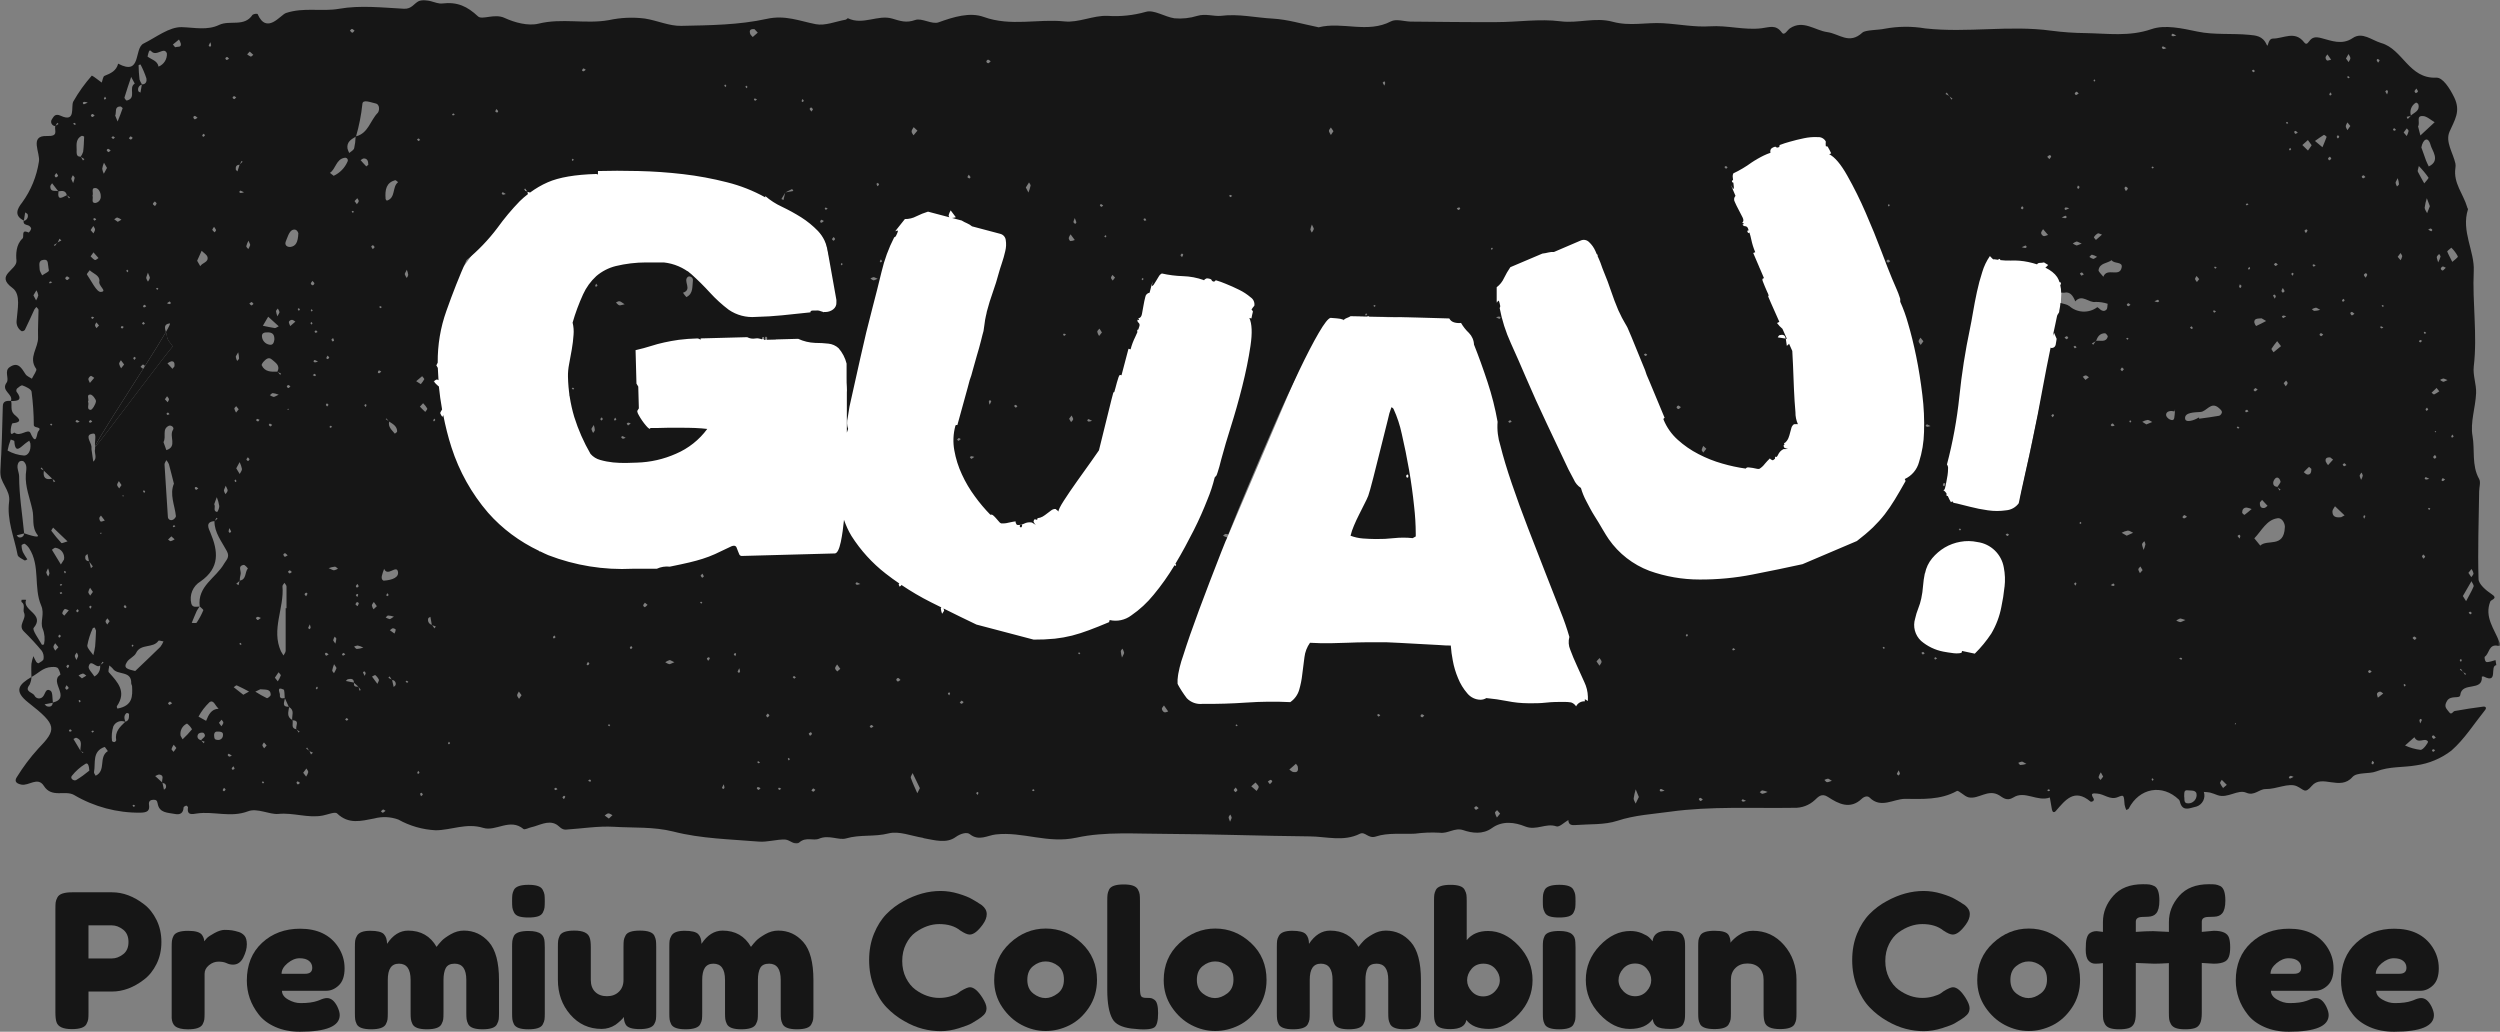
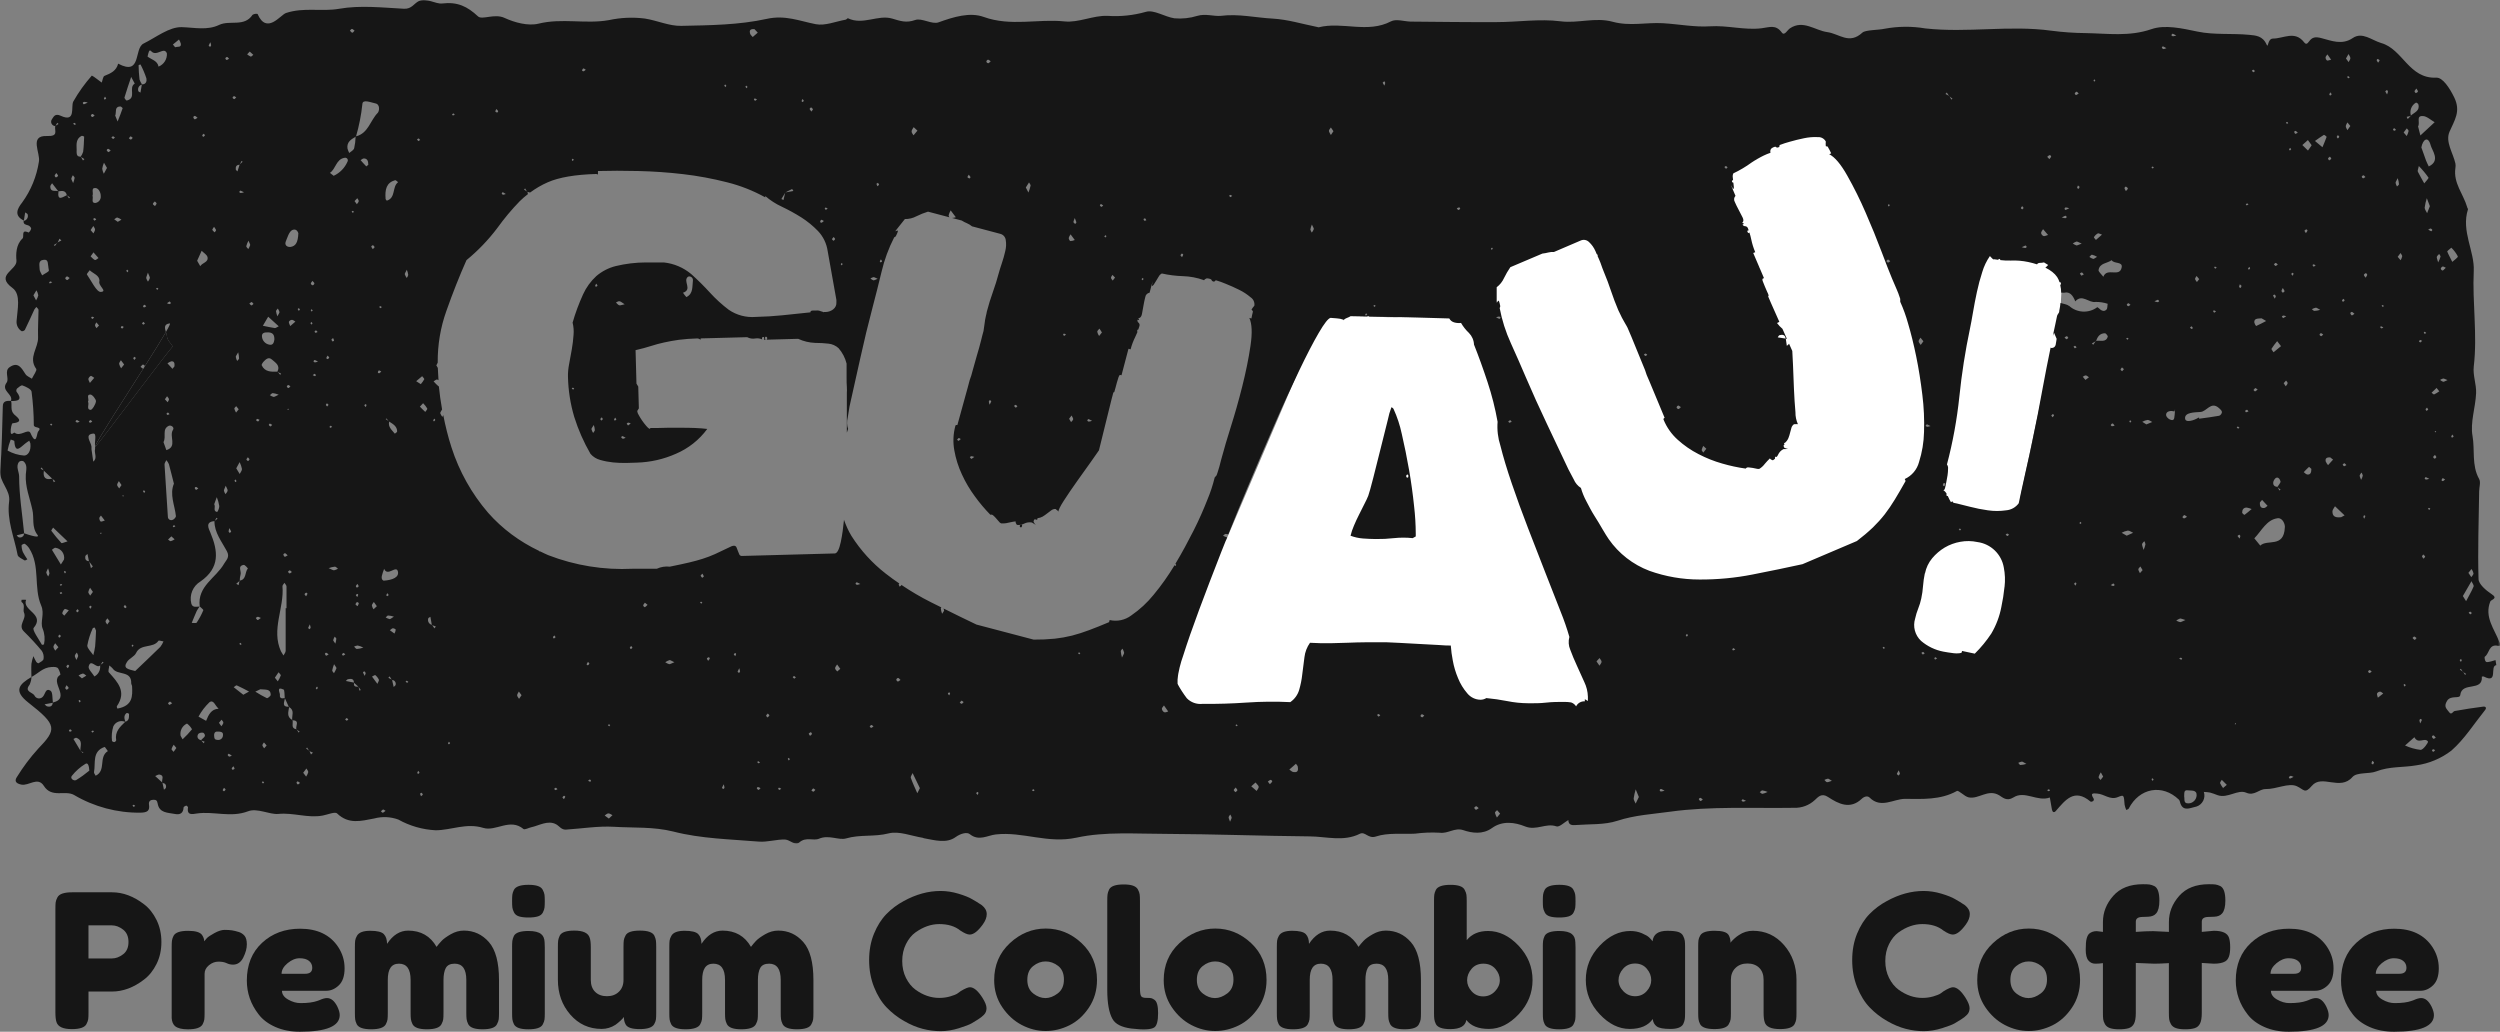
<svg xmlns="http://www.w3.org/2000/svg" id="Layer_2" data-name="Layer 2" viewBox="0 0 1170.52 483.07">
  <rect x="0" y="0" width="1170.52" height="483.07" fill="#808080" stroke="none" />
  <defs>
    <style> .cls-1 { mask: url(#mask); } .cls-2 { fill-rule: evenodd; } .cls-2, .cls-3, .cls-4 { stroke-width: 0px; } .cls-2, .cls-4 { fill: #fff; } .cls-3 { fill: #161616; } </style>
    <mask id="mask" x="0" y="0" width="1170.52" height="394.92" maskUnits="userSpaceOnUse">
      <g id="mask-2">
        <polygon id="path-1" class="cls-2" points="0 0 1170.52 0 1170.52 394.92 0 394.92 0 0" />
      </g>
    </mask>
  </defs>
  <g id="Layer_4" data-name="Layer 4">
    <g>
      <path class="cls-3" d="m73.29,430.73c1.52,3.09,2.28,6.54,2.28,10.33s-.76,7.22-2.28,10.28c-1.52,3.06-3.47,5.5-5.86,7.31-4.84,3.73-9.86,5.6-15.05,5.6h-10.94v9.89c0,1.34-.04,2.35-.13,3.02-.09.67-.36,1.44-.83,2.32-.82,1.57-3.09,2.36-6.83,2.36-4.08,0-6.48-1.08-7.18-3.24-.35-.99-.53-2.51-.53-4.55v-48.57c0-1.34.04-2.35.13-3.02.09-.67.36-1.44.83-2.32.82-1.57,3.09-2.36,6.83-2.36h18.73c5.13,0,10.12,1.87,14.97,5.6,2.39,1.81,4.35,4.26,5.86,7.35Zm-15.67,16.1c1.69-1.28,2.54-3.21,2.54-5.78s-.85-4.51-2.54-5.82c-1.69-1.31-3.44-1.97-5.25-1.97h-10.94v15.49h11.03c1.75,0,3.47-.64,5.16-1.93Z" />
      <path class="cls-3" d="m111.72,436.33c1.11.35,2.03.95,2.76,1.79.73.85,1.09,2.2,1.09,4.07s-.55,3.91-1.66,6.13c-1.11,2.22-2.71,3.33-4.81,3.33-1.05,0-2.06-.23-3.02-.7-.96-.47-2.23-.7-3.81-.7s-3.05.55-4.42,1.66c-1.37,1.11-2.06,2.45-2.06,4.03v18.38c0,1.34-.04,2.35-.13,3.02-.09.67-.36,1.44-.83,2.32-.88,1.52-3.15,2.28-6.83,2.28-2.8,0-4.81-.49-6.04-1.49-.93-.82-1.46-2.07-1.58-3.76v-33.26c0-1.34.04-2.35.13-3.02.09-.67.33-1.41.74-2.23.82-1.58,3.09-2.36,6.83-2.36,3.5,0,5.69.67,6.56,2.01.64.93.96,1.9.96,2.89.29-.41.71-.9,1.27-1.49.55-.58,1.74-1.37,3.54-2.36,1.81-.99,3.4-1.49,4.77-1.49s2.52.07,3.46.22c.93.15,1.95.39,3.06.74Z" />
      <path class="cls-3" d="m161.34,453.35c0,3.59-.89,6.24-2.67,7.96-1.78,1.72-3.75,2.58-5.91,2.58h-20.74c0,1.63.96,3.01,2.89,4.11s3.85,1.66,5.78,1.66c3.38,0,6.04-.35,7.96-1.05l.96-.35c1.4-.64,2.57-.96,3.5-.96,1.87,0,3.47,1.31,4.81,3.94.76,1.58,1.14,2.92,1.14,4.03,0,5.19-6.21,7.79-18.64,7.79-4.32,0-8.15-.74-11.51-2.23-3.36-1.49-5.97-3.46-7.83-5.91-3.68-4.73-5.51-10.01-5.51-15.84,0-7.35,2.38-13.23,7.13-17.64,4.75-4.41,10.69-6.61,17.81-6.61,8.11,0,14.06,2.86,17.85,8.58,1.98,3.03,2.98,6.35,2.98,9.93Zm-18.47,2.58c2.22,0,3.33-.93,3.33-2.8,0-1.34-.51-2.42-1.53-3.24-1.02-.82-2.48-1.23-4.38-1.23s-3.78.77-5.65,2.32c-1.87,1.55-2.8,3.19-2.8,4.95h11.03Z" />
      <path class="cls-3" d="m181.21,441.93c2.74-4.14,6.04-6.21,9.89-6.21,5.95,0,10.39,2.54,13.3,7.61.64-.87,1.41-1.79,2.32-2.76.9-.96,2.35-2.01,4.33-3.15,1.98-1.14,4.03-1.71,6.13-1.71,4.67,0,8.58,1.79,11.73,5.38,3.15,3.59,4.73,9.53,4.73,17.81v15.32c0,1.34-.04,2.35-.13,3.02-.09.67-.36,1.44-.83,2.32-.76,1.58-3.01,2.36-6.74,2.36s-5.92-.82-6.74-2.45c-.41-.88-.66-1.65-.74-2.32-.09-.67-.13-1.68-.13-3.02v-15.32c0-5.08-1.81-7.61-5.43-7.61-2.04,0-3.43.67-4.16,2.01-.73,1.34-1.09,3.24-1.09,5.69v15.32c0,1.4-.04,2.42-.13,3.06-.09.64-.36,1.4-.83,2.28-.82,1.58-3.09,2.36-6.83,2.36s-5.92-.82-6.74-2.45c-.41-.88-.66-1.65-.74-2.32-.09-.67-.13-1.68-.13-3.02v-15.32c0-5.08-1.81-7.61-5.43-7.61s-5.25,2.54-5.25,7.61v15.49c0,1.34-.04,2.35-.13,3.02-.09.67-.36,1.44-.83,2.32-.88,1.52-3.15,2.28-6.83,2.28s-5.92-.79-6.74-2.36c-.41-.87-.66-1.63-.74-2.28-.09-.64-.13-1.66-.13-3.06v-30.81c0-1.34.04-2.35.13-3.02.09-.67.36-1.41.83-2.23.88-1.58,2.95-2.36,6.21-2.36s5.4.52,6.39,1.58c.99,1.05,1.49,2.57,1.49,4.55Z" />
      <path class="cls-3" d="m254.16,427.27c-.44.85-1.21,1.44-2.32,1.79-1.11.35-2.58.52-4.42.52s-3.31-.17-4.42-.52c-1.11-.35-1.88-.96-2.32-1.84-.44-.87-.7-1.65-.79-2.32-.09-.67-.13-1.68-.13-3.02s.04-2.35.13-3.02c.09-.67.33-1.41.74-2.23.82-1.57,3.09-2.36,6.83-2.36s5.89.79,6.65,2.36c.47.88.74,1.65.83,2.32.09.67.13,1.68.13,3.02s-.04,2.35-.13,3.02c-.09.67-.35,1.43-.79,2.28Zm-14.4,16.24c0-1.34.04-2.35.13-3.02.09-.67.33-1.44.74-2.32.82-1.52,3.09-2.28,6.83-2.28,2.8,0,4.78.5,5.95,1.49.99.82,1.52,2.07,1.58,3.76.06.58.09,1.43.09,2.54v30.63c0,1.34-.04,2.35-.13,3.02-.09.67-.36,1.44-.83,2.32-.76,1.52-3.01,2.28-6.74,2.28s-5.92-.79-6.74-2.36c-.41-.87-.66-1.63-.74-2.28-.09-.64-.13-1.66-.13-3.06v-30.72Z" />
      <path class="cls-3" d="m281.69,481.75c-5.89,0-10.78-2.23-14.66-6.7-3.88-4.46-5.82-9.9-5.82-16.32v-15.32c0-1.4.04-2.42.13-3.06.09-.64.33-1.4.74-2.28.82-1.58,3.09-2.36,6.83-2.36,4.08,0,6.48,1.11,7.18,3.33.35.93.53,2.42.53,4.46v15.32c0,2.39.69,4.26,2.06,5.6,1.37,1.34,3.21,2.01,5.51,2.01s4.17-.7,5.6-2.1c1.43-1.4,2.14-3.24,2.14-5.51v-15.49c0-1.34.04-2.35.13-3.02.09-.67.36-1.44.83-2.32.76-1.52,3-2.28,6.74-2.28s5.92.79,6.74,2.36c.41.88.66,1.65.74,2.32.09.67.13,1.68.13,3.02v30.98c0,1.28-.04,2.26-.13,2.93-.09.67-.36,1.42-.83,2.23-.88,1.52-3.12,2.28-6.74,2.28s-5.75-.7-6.56-2.1c-.58-.99-.88-2.19-.88-3.59-.23.41-.76.99-1.58,1.75-.82.76-1.61,1.4-2.36,1.93-1.98,1.28-4.14,1.93-6.48,1.93Z" />
      <path class="cls-3" d="m328.42,441.93c2.74-4.14,6.04-6.21,9.89-6.21,5.95,0,10.39,2.54,13.3,7.61.64-.87,1.41-1.79,2.32-2.76.9-.96,2.35-2.01,4.33-3.15,1.98-1.14,4.03-1.71,6.13-1.71,4.67,0,8.58,1.79,11.73,5.38,3.15,3.59,4.73,9.53,4.73,17.81v15.32c0,1.34-.04,2.35-.13,3.02-.09.67-.36,1.44-.83,2.32-.76,1.58-3.01,2.36-6.74,2.36s-5.92-.82-6.74-2.45c-.41-.88-.66-1.65-.74-2.32-.09-.67-.13-1.68-.13-3.02v-15.32c0-5.08-1.81-7.61-5.43-7.61-2.04,0-3.43.67-4.16,2.01-.73,1.34-1.09,3.24-1.09,5.69v15.32c0,1.4-.04,2.42-.13,3.06-.09.64-.36,1.4-.83,2.28-.82,1.58-3.09,2.36-6.83,2.36s-5.92-.82-6.74-2.45c-.41-.88-.66-1.65-.74-2.32-.09-.67-.13-1.68-.13-3.02v-15.32c0-5.08-1.81-7.61-5.43-7.61s-5.25,2.54-5.25,7.61v15.49c0,1.34-.04,2.35-.13,3.02-.09.67-.36,1.44-.83,2.32-.88,1.52-3.15,2.28-6.83,2.28s-5.92-.79-6.74-2.36c-.41-.87-.66-1.63-.74-2.28-.09-.64-.13-1.66-.13-3.06v-30.81c0-1.34.04-2.35.13-3.02.09-.67.36-1.41.83-2.23.88-1.58,2.95-2.36,6.21-2.36s5.4.52,6.39,1.58c.99,1.05,1.49,2.57,1.49,4.55Z" />
      <path class="cls-3" d="m448.33,465.12l1.58-1.14c1.98-1.17,3.38-1.75,4.2-1.75,1.81,0,3.76,1.63,5.86,4.9,1.28,2.04,1.93,3.68,1.93,4.9s-.39,2.25-1.18,3.06c-.79.82-1.71,1.55-2.76,2.19-1.05.64-2.06,1.26-3.02,1.84-.96.58-2.93,1.34-5.91,2.28-2.98.93-5.85,1.4-8.62,1.4s-5.57-.37-8.4-1.09c-2.83-.73-5.75-1.95-8.75-3.68-3.01-1.72-5.7-3.82-8.1-6.3-2.39-2.48-4.36-5.66-5.91-9.54-1.55-3.88-2.32-8.1-2.32-12.65s.76-8.68,2.28-12.38c1.52-3.7,3.46-6.77,5.82-9.19,2.36-2.42,5.06-4.45,8.1-6.08,5.72-3.15,11.47-4.73,17.24-4.73,2.74,0,5.53.42,8.36,1.27,2.83.85,4.97,1.71,6.43,2.58l2.1,1.23c1.05.64,1.87,1.17,2.45,1.58,1.52,1.22,2.28,2.61,2.28,4.16s-.61,3.17-1.84,4.86c-2.28,3.15-4.32,4.73-6.13,4.73-1.05,0-2.54-.64-4.46-1.93-2.45-1.98-5.72-2.98-9.8-2.98-3.79,0-7.53,1.31-11.2,3.94-1.75,1.28-3.21,3.09-4.38,5.43-1.17,2.33-1.75,4.98-1.75,7.92s.58,5.59,1.75,7.92c1.17,2.33,2.65,4.17,4.46,5.51,3.56,2.57,7.26,3.85,11.12,3.85,1.81,0,3.51-.23,5.12-.7,1.6-.47,2.76-.93,3.46-1.4Z" />
      <path class="cls-3" d="m472.84,441.58c4.9-4.55,10.5-6.83,16.8-6.83s11.87,2.26,16.72,6.78c4.84,4.52,7.26,10.28,7.26,17.29,0,4.84-1.26,9.15-3.76,12.91-2.51,3.76-5.56,6.54-9.15,8.32-3.59,1.78-7.31,2.67-11.16,2.67s-7.59-.95-11.2-2.84c-3.62-1.9-6.67-4.7-9.15-8.4-2.48-3.71-3.72-7.89-3.72-12.56,0-7,2.45-12.78,7.35-17.33Zm10.94,23.59c1.87,1.43,3.76,2.14,5.69,2.14s3.85-.73,5.78-2.19c1.93-1.46,2.89-3.62,2.89-6.48s-.91-4.99-2.71-6.39c-1.81-1.4-3.76-2.1-5.86-2.1s-4.06.73-5.86,2.19c-1.81,1.46-2.71,3.6-2.71,6.43s.93,4.96,2.8,6.39Z" />
      <path class="cls-3" d="m518.43,421.8c0-1.34.04-2.35.13-3.02.09-.67.33-1.44.74-2.32.82-1.58,3.09-2.36,6.83-2.36s5.78.79,6.65,2.36c.47.88.74,1.66.83,2.36.09.7.13,1.72.13,3.06v40.52c0,2.1.17,3.43.52,3.98.35.55,1.12.83,2.32.83s2,.04,2.41.13c.41.09.9.34,1.49.74,1.17.76,1.75,2.83,1.75,6.21,0,3.68-.58,5.92-1.75,6.74-1.52,1.05-5.13,1.23-10.85.53-4.49-.58-7.41-2.07-8.75-4.46-1.63-2.86-2.45-7.41-2.45-13.65v-41.66Z" />
      <path class="cls-3" d="m552.22,441.58c4.9-4.55,10.5-6.83,16.8-6.83s11.87,2.26,16.72,6.78c4.84,4.52,7.26,10.28,7.26,17.29,0,4.84-1.25,9.15-3.76,12.91-2.51,3.76-5.56,6.54-9.15,8.32-3.59,1.78-7.31,2.67-11.16,2.67s-7.59-.95-11.2-2.84c-3.62-1.9-6.67-4.7-9.15-8.4-2.48-3.71-3.72-7.89-3.72-12.56,0-7,2.45-12.78,7.35-17.33Zm10.94,23.59c1.87,1.43,3.76,2.14,5.69,2.14s3.85-.73,5.78-2.19c1.93-1.46,2.89-3.62,2.89-6.48s-.91-4.99-2.71-6.39c-1.81-1.4-3.76-2.1-5.86-2.1s-4.06.73-5.86,2.19c-1.81,1.46-2.71,3.6-2.71,6.43s.93,4.96,2.8,6.39Z" />
      <path class="cls-3" d="m612.87,441.93c2.74-4.14,6.04-6.21,9.89-6.21,5.95,0,10.38,2.54,13.3,7.61.64-.87,1.41-1.79,2.32-2.76.9-.96,2.35-2.01,4.33-3.15,1.98-1.14,4.03-1.71,6.13-1.71,4.67,0,8.58,1.79,11.73,5.38,3.15,3.59,4.73,9.53,4.73,17.81v15.32c0,1.34-.04,2.35-.13,3.02-.09.67-.37,1.44-.83,2.32-.76,1.58-3.01,2.36-6.74,2.36s-5.92-.82-6.74-2.45c-.41-.88-.66-1.65-.74-2.32-.09-.67-.13-1.68-.13-3.02v-15.32c0-5.08-1.81-7.61-5.43-7.61-2.04,0-3.43.67-4.16,2.01-.73,1.34-1.09,3.24-1.09,5.69v15.32c0,1.4-.04,2.42-.13,3.06-.09.64-.37,1.4-.83,2.28-.82,1.58-3.09,2.36-6.83,2.36s-5.92-.82-6.74-2.45c-.41-.88-.66-1.65-.74-2.32-.09-.67-.13-1.68-.13-3.02v-15.32c0-5.08-1.81-7.61-5.43-7.61s-5.25,2.54-5.25,7.61v15.49c0,1.34-.04,2.35-.13,3.02-.09.67-.37,1.44-.83,2.32-.88,1.52-3.15,2.28-6.83,2.28s-5.92-.79-6.74-2.36c-.41-.87-.66-1.63-.74-2.28-.09-.64-.13-1.66-.13-3.06v-30.81c0-1.34.04-2.35.13-3.02.09-.67.36-1.41.83-2.23.88-1.58,2.95-2.36,6.21-2.36s5.4.52,6.39,1.58c.99,1.05,1.49,2.57,1.49,4.55Z" />
      <path class="cls-3" d="m696.72,435.89c5.19,0,9.96,2.31,14.31,6.91,4.35,4.61,6.52,9.96,6.52,16.06s-2.16,11.44-6.48,16.02c-4.32,4.58-8.96,6.87-13.92,6.87s-8.49-1.4-10.59-4.2c-.47,2.86-2.98,4.29-7.53,4.29-3.68,0-5.92-.79-6.74-2.36-.41-.88-.66-1.65-.74-2.32-.09-.67-.13-1.68-.13-3.02v-52.25c0-1.34.04-2.35.13-3.02.09-.67.34-1.41.74-2.23.82-1.57,3.09-2.36,6.83-2.36s5.89.79,6.65,2.36c.47.88.74,1.65.83,2.32.09.67.13,1.68.13,3.02v18.2c2.33-2.86,5.66-4.29,9.98-4.29Zm-7.66,28.27c1.43,1.58,3.22,2.36,5.38,2.36s4-.79,5.51-2.36c1.52-1.58,2.28-3.33,2.28-5.25s-.7-3.69-2.1-5.3c-1.4-1.6-3.27-2.41-5.6-2.41s-4.19.82-5.56,2.45c-1.37,1.63-2.06,3.4-2.06,5.3s.71,3.63,2.14,5.21Z" />
      <path class="cls-3" d="m736.76,427.27c-.44.85-1.21,1.44-2.32,1.79-1.11.35-2.58.52-4.42.52s-3.31-.17-4.42-.52c-1.11-.35-1.88-.96-2.32-1.84-.44-.87-.7-1.65-.79-2.32-.09-.67-.13-1.68-.13-3.02s.04-2.35.13-3.02c.09-.67.34-1.41.74-2.23.82-1.57,3.09-2.36,6.83-2.36s5.89.79,6.65,2.36c.47.88.74,1.65.83,2.32.09.67.13,1.68.13,3.02s-.04,2.35-.13,3.02c-.09.67-.35,1.43-.79,2.28Zm-14.4,16.24c0-1.34.04-2.35.13-3.02.09-.67.34-1.44.74-2.32.82-1.52,3.09-2.28,6.83-2.28,2.8,0,4.78.5,5.95,1.49.99.82,1.52,2.07,1.58,3.76.06.58.09,1.43.09,2.54v30.63c0,1.34-.04,2.35-.13,3.02-.09.67-.37,1.44-.83,2.32-.76,1.52-3.01,2.28-6.74,2.28s-5.92-.79-6.74-2.36c-.41-.87-.66-1.63-.74-2.28-.09-.64-.13-1.66-.13-3.06v-30.72Z" />
      <path class="cls-3" d="m773.74,440.71c.35-3.27,2.65-4.9,6.91-4.9,2.28,0,3.97.17,5.08.52,1.11.35,1.88.96,2.32,1.84.44.87.7,1.65.79,2.32.09.67.13,1.68.13,3.02v30.63c0,1.34-.04,2.35-.13,3.02-.09.67-.34,1.44-.74,2.32-.82,1.52-2.82,2.28-6,2.28s-5.31-.39-6.39-1.18c-1.08-.79-1.71-1.94-1.88-3.46-2.16,3.09-5.76,4.64-10.81,4.64s-9.73-2.3-14.05-6.91c-4.32-4.61-6.48-9.96-6.48-16.06s2.17-11.44,6.52-16.02c4.35-4.58,9.12-6.87,14.31-6.87,1.98,0,3.79.35,5.43,1.05,1.63.7,2.77,1.36,3.41,1.97.64.61,1.17,1.21,1.58,1.79Zm-15.93,18.2c0,1.93.76,3.66,2.28,5.21,1.52,1.55,3.36,2.32,5.51,2.32s3.95-.79,5.38-2.36c1.43-1.58,2.14-3.31,2.14-5.21s-.69-3.66-2.06-5.29c-1.37-1.63-3.21-2.45-5.51-2.45s-4.17.82-5.6,2.45c-1.43,1.63-2.14,3.41-2.14,5.34Z" />
      <path class="cls-3" d="m820.74,435.8c5.83,0,10.69,2.23,14.57,6.7,3.88,4.46,5.82,9.9,5.82,16.32v15.4c0,1.34-.04,2.35-.13,3.02-.09.67-.34,1.42-.74,2.23-.82,1.57-3.09,2.36-6.83,2.36-4.14,0-6.54-1.08-7.18-3.24-.35-.99-.52-2.48-.52-4.46v-15.4c0-2.39-.69-4.26-2.06-5.6-1.37-1.34-3.21-2.01-5.51-2.01s-4.17.7-5.6,2.1c-1.43,1.4-2.14,3.24-2.14,5.51v15.49c0,1.34-.04,2.35-.13,3.02-.09.67-.37,1.42-.83,2.23-.76,1.57-3.01,2.36-6.74,2.36s-5.92-.79-6.74-2.36c-.41-.88-.66-1.65-.74-2.32-.09-.67-.13-1.68-.13-3.02v-30.98c0-1.28.04-2.26.13-2.93.09-.67.36-1.41.83-2.23.82-1.46,3.06-2.19,6.74-2.19s5.75.67,6.56,2.01c.58.99.87,2.19.87,3.59.23-.41.76-.99,1.58-1.75.82-.76,1.6-1.37,2.36-1.84,1.98-1.34,4.17-2.01,6.56-2.01Z" />
      <path class="cls-3" d="m908.61,465.12l1.58-1.14c1.98-1.17,3.38-1.75,4.2-1.75,1.81,0,3.76,1.63,5.86,4.9,1.28,2.04,1.93,3.68,1.93,4.9s-.39,2.25-1.18,3.06c-.79.82-1.71,1.55-2.76,2.19-1.05.64-2.06,1.26-3.02,1.84-.96.58-2.93,1.34-5.91,2.28-2.98.93-5.85,1.4-8.62,1.4s-5.57-.37-8.4-1.09c-2.83-.73-5.75-1.95-8.75-3.68-3.01-1.72-5.7-3.82-8.1-6.3-2.39-2.48-4.36-5.66-5.91-9.54-1.55-3.88-2.32-8.1-2.32-12.65s.76-8.68,2.28-12.38c1.52-3.7,3.46-6.77,5.82-9.19,2.36-2.42,5.06-4.45,8.1-6.08,5.72-3.15,11.47-4.73,17.24-4.73,2.74,0,5.53.42,8.36,1.27,2.83.85,4.97,1.71,6.43,2.58l2.1,1.23c1.05.64,1.87,1.17,2.45,1.58,1.52,1.22,2.28,2.61,2.28,4.16s-.61,3.17-1.84,4.86c-2.28,3.15-4.32,4.73-6.13,4.73-1.05,0-2.54-.64-4.46-1.93-2.45-1.98-5.72-2.98-9.8-2.98-3.79,0-7.53,1.31-11.2,3.94-1.75,1.28-3.21,3.09-4.38,5.43-1.17,2.33-1.75,4.98-1.75,7.92s.58,5.59,1.75,7.92c1.17,2.33,2.65,4.17,4.46,5.51,3.56,2.57,7.26,3.85,11.12,3.85,1.81,0,3.51-.23,5.12-.7,1.6-.47,2.76-.93,3.46-1.4Z" />
      <path class="cls-3" d="m933.12,441.58c4.9-4.55,10.5-6.83,16.8-6.83s11.87,2.26,16.72,6.78c4.84,4.52,7.26,10.28,7.26,17.29,0,4.84-1.25,9.15-3.76,12.91-2.51,3.76-5.56,6.54-9.15,8.32-3.59,1.78-7.31,2.67-11.16,2.67s-7.59-.95-11.2-2.84c-3.62-1.9-6.67-4.7-9.15-8.4-2.48-3.71-3.72-7.89-3.72-12.56,0-7,2.45-12.78,7.35-17.33Zm10.94,23.59c1.87,1.43,3.76,2.14,5.69,2.14s3.85-.73,5.78-2.19c1.93-1.46,2.89-3.62,2.89-6.48s-.91-4.99-2.71-6.39c-1.81-1.4-3.76-2.1-5.86-2.1s-4.06.73-5.86,2.19c-1.81,1.46-2.71,3.6-2.71,6.43s.93,4.96,2.8,6.39Z" />
      <path class="cls-3" d="m1036.57,435.8c4.03,0,6.39,1.11,7.09,3.33.35,1.11.53,2.57.53,4.38s-.19,3.25-.57,4.33c-.38,1.08-.98,1.85-1.79,2.32-1.23.7-3.01,1.05-5.34,1.05l-5.6-.35v23.46c0,2.22-.28,3.87-.83,4.95-.55,1.08-1.4,1.79-2.54,2.14-1.14.35-2.61.52-4.42.52s-3.25-.19-4.33-.57c-1.08-.38-1.85-.99-2.32-1.84-.47-.84-.74-1.62-.83-2.32-.09-.7-.13-1.72-.13-3.06v-23.19c-2.8.17-5.11.26-6.91.26l-8.58-.35v23.46c0,2.22-.28,3.87-.83,4.95-.55,1.08-1.4,1.79-2.54,2.14-1.14.35-2.61.52-4.42.52s-3.25-.19-4.33-.57c-1.08-.38-1.85-.99-2.32-1.84-.47-.84-.74-1.62-.83-2.32-.09-.7-.13-1.72-.13-3.06v-23.19c-1.11.17-2.31.26-3.59.26s-2.35-.49-3.19-1.49c-.85-.99-1.27-2.68-1.27-5.08s.14-4.13.44-5.21c.29-1.08.7-1.85,1.23-2.32.93-.76,2.1-1.14,3.5-1.14l2.89.35v-4.64c0-4.49,1.6-8.56,4.81-12.21,3.21-3.65,7.85-5.47,13.92-5.47,1.34,0,2.35.04,3.02.13.67.09,1.44.34,2.32.74,1.58.82,2.36,3.09,2.36,6.83,0,2.8-.5,4.79-1.49,5.95-.82.99-2.1,1.52-3.85,1.58-.53.06-1.34.09-2.45.09-2.16,0-3.24.73-3.24,2.19v4.81c3.15-.23,5.86-.35,8.14-.35l7.35.35v-4.64c0-4.49,1.6-8.56,4.81-12.21,3.21-3.65,7.85-5.47,13.92-5.47,1.4,0,2.42.04,3.06.13.64.09,1.4.34,2.28.74,1.58.82,2.36,3.09,2.36,6.83,0,2.8-.5,4.79-1.49,5.95-.82.99-2.07,1.52-3.76,1.58-.58.06-1.43.09-2.54.09-2.16,0-3.24.73-3.24,2.19v4.81l5.69-.52Z" />
      <path class="cls-3" d="m1092.58,453.35c0,3.59-.89,6.24-2.67,7.96-1.78,1.72-3.75,2.58-5.91,2.58h-20.74c0,1.63.96,3.01,2.89,4.11s3.85,1.66,5.78,1.66c3.38,0,6.04-.35,7.96-1.05l.96-.35c1.4-.64,2.57-.96,3.5-.96,1.87,0,3.47,1.31,4.81,3.94.76,1.58,1.14,2.92,1.14,4.03,0,5.19-6.21,7.79-18.64,7.79-4.32,0-8.15-.74-11.51-2.23-3.36-1.49-5.97-3.46-7.83-5.91-3.68-4.73-5.51-10.01-5.51-15.84,0-7.35,2.38-13.23,7.13-17.64,4.75-4.41,10.69-6.61,17.81-6.61,8.11,0,14.06,2.86,17.85,8.58,1.98,3.03,2.98,6.35,2.98,9.93Zm-18.47,2.58c2.22,0,3.33-.93,3.33-2.8,0-1.34-.51-2.42-1.53-3.24-1.02-.82-2.48-1.23-4.38-1.23s-3.78.77-5.65,2.32c-1.87,1.55-2.8,3.19-2.8,4.95h11.03Z" />
      <path class="cls-3" d="m1141.86,453.35c0,3.59-.89,6.24-2.67,7.96-1.78,1.72-3.75,2.58-5.91,2.58h-20.74c0,1.63.96,3.01,2.89,4.11,1.93,1.11,3.85,1.66,5.78,1.66,3.38,0,6.04-.35,7.96-1.05l.96-.35c1.4-.64,2.57-.96,3.5-.96,1.87,0,3.47,1.31,4.81,3.94.76,1.58,1.14,2.92,1.14,4.03,0,5.19-6.21,7.79-18.64,7.79-4.32,0-8.15-.74-11.51-2.23-3.36-1.49-5.97-3.46-7.83-5.91-3.68-4.73-5.51-10.01-5.51-15.84,0-7.35,2.38-13.23,7.13-17.64,4.75-4.41,10.69-6.61,17.81-6.61,8.11,0,14.06,2.86,17.85,8.58,1.98,3.03,2.98,6.35,2.98,9.93Zm-18.47,2.58c2.22,0,3.33-.93,3.33-2.8,0-1.34-.51-2.42-1.53-3.24-1.02-.82-2.48-1.23-4.38-1.23s-3.78.77-5.65,2.32c-1.87,1.55-2.8,3.19-2.8,4.95h11.03Z" />
    </g>
    <g>
-       <path class="cls-4" d="m393.52,142l-7.31-30.11-6.29-8.26-15.5-9.7-29.02-12.11-47.79-3.92-24.19,3.92-11.8,2.53-8.37,6.74-14.72,17.83-11.06,15.33-7.13,6.44-6.21,23.16-1.88,13.88,1.13,11.03,3.4,25.4,13.59,31.3,9.06,16.91,19.93,13.94,15.38,2.28s19.25,1.71,20.5,1.96c1.25.25,18.04,0,18.04,0l18.91-4.23s10.95-3.67,12.31-3.67,18.57,1.36,18.57,1.36l27.85-1.81,12.84-1.36,1.55-8.46,16.36,18.28,22.92,19.21,33.51,12.58,27.63,1.39,14.54-4.84,16.15-6.29,12.34-9.16,12.6-13,11.41-18.17,12.59-38.82,9.92-31.13,2.2-25.11,1.95-9.53v-8.7l-6.28-6.3-13.59-6.51-16.14-2.57-9.32,2.57-7.29,1.95-7.1,20.55-9.45,31.14-8.86,20.9-5.48,12.75-6.7,13.31-9.36,7.25-19.47,5.18-6.43-2.01-6.26-10.87-9.48-12.86-.93-4.35-.15-2.84.15-2.74,2.67-5.96,6.33-24.19,13.49-43.41,3.02-15.05-1.51-7.97-15-3.64-4.99-2.88-4.77-3.34-2.62-.28-12.48.81-11.69,2.81-6.67,11.37v11.83l-1.39,3.68-1.23,5.64-8.67,22.57-3.27,25.54-1.81-21.54-13.69-4.83-11.79.83-8.24,3.3h-5.13l-2.72-.6-1.31-.5-4.93-2.52-40.36.2-6.34,2.87-6.78,6.64-.95,12.93,1.79,9.39,2.21,10.55,1.81,8.52-.81,3.75-13.08,1.01-10.27-2.82-3.62-12.17-5.84-10.98,1.13-7.05,3.3-15.7,5.03-21.39.9-6.76.79-2.96,10.32-3.5,20.4-1.81,11.29.81,2.36.24,2.36,2.77,4.32,8.47,16.91,12.48,10.06.2,19.73-1.21,16.71-2.01,1.26-5.72Z" />
      <path class="cls-4" d="m618.9,147.89l-44.6,104.5-11.86,16.91-11.1,38.78v17.68l2.7,3.77,11.12,2.37s15.4-.2,16.3,0c.91.2,13.48-1.18,13.48-1.18l9.47-.44,4.23-2.22,6.56-20.19,1.89-4.18,60.08.83,4.96,17.02,6.51,7.26,17.61,1.93,26.17,1.18h7.85l3.27-3.11,1.86-3.03-1.86-9.96-5.99-13.89.3-9.06-29.98-76.39-5.27-16.61-6.42-34.28-7.25-17.35-38.65.3-15.7-.64h-15.7Z" />
      <path class="cls-4" d="m698.12,124.97c.49-1.81,40.35-16.7,40.35-16.7l9.1,2.32,13.99,34.74,8.16,25.24,9.2,19.34,11.37,18.4,5.64,3.63,6.04,1.9h5.79l12.98,1.71,9.51-7.55,7.4-11.93,1.21-22.61-1.36-8.95-3.62-4.23-4.38-5.89-4.38-11.47-6.19-20.66-6.59-20.65-4.15-18.92,3.35-4.3,9.86-7.78,6.64-4.23,14.9-4.63h14.49l14.49,23.15,10.47,17.51v16.91l.88,4.03,1.2,2.11,8.6,20.03,4.43,16.99,4.26,23.47v14.72l-1.11,19.5-22.68,29.61-21.34,11.45-25.56,10.07-34.25,3.03-23.92-3.03-14.09-9.06-13.39-16.91-16.81-28.99-11.27-23.95-13.69-38.45-1.03-6.07-4.5-9.1.46-8.23-.46-5.59Z" />
      <path class="cls-4" d="m896.3,298.29l3.4,4.57,12.23,4.78,12.68,1.25,6.79-3.67,5.74-9.2,3.61-16.34v-9.02s-.4-8.91-.8-9.36c-.4-.45-2.96-5.88-2.96-5.88l-5.59-4.45.6-4.76,10.87-4.22,4.53-3.78-1.51-5.13,14.63-68.84,2.58-2.32.75-2.8v-3.1l-1.06-1.97,2.11-10.79v-1.56l.25-4.88.75-2.01-1.16-9.31-3.12-2.82-5.54-1.96-10.52-1.42-8.81-1.14-6.49.2-2.47,4.58-2.47,7.3-3.93,25.82-2.37,12.04-1.91,15.49-2.62,16.35-3.47,18.27.05,1.51-.05,6.24-.23,1.41-.55.7-1.29.81.2,1.01,3.57,9.37,8.25,3.41.81,3.72-.81,3.98-6.84.04-13.21,8.86-3.7,13.89-2.01,13.49,1.03,11.67Z" />
      <g id="Page-1">
        <g id="Guau_logo_site" data-name="Guau logo site">
-           <path id="Fill-17" class="cls-3" d="m41.83,263.01l-.09-.35v.12s-.05-.01-.08-.01v.04c.06.07.11.15.17.21" />
          <path id="Fill-19" class="cls-3" d="m37.93,351.72c-.07-.07-.14-.13-.21-.2l-.07-.12c0,.06,0,.13,0,.19l.28.13Z" />
          <path id="Fill-21" class="cls-3" d="m165.74,319.6s.01.03.01.06l.04.04s0-.05,0-.09h-.06Z" />
          <path id="Fill-23" class="cls-3" d="m167.82,321.51l.03.02.05.06s-.02-.06-.02-.09h-.05" />
          <path id="Fill-25" class="cls-3" d="m49.08,243.71s0,0-.01,0v.02s.01-.02.01-.02Z" />
          <path id="Fill-27" class="cls-3" d="m144.65,351.46l.13.23.13.05s-.04-.09-.06-.13l-.2-.15Z" />
          <path id="Fill-29" class="cls-3" d="m166.69,63.83s-.06.03-.1.04l-.1-.12c0,.1-.02.2-.02.3.06-.04.12-.08.18-.11.01-.03.02-.07.03-.1" />
          <path id="Fill-31" class="cls-3" d="m138.95,341.67c-.04-.05-.07-.11-.11-.17h.1c-.07,0-.11-.03-.18-.05,0,.03,0,.06.02.09l.18.12Z" />
          <path id="Fill-33" class="cls-3" d="m66.41,39.59s.06-.03.1-.04c0,0-.01-.02-.02-.04-.02,0-.03.01-.05.01v-.07s-.01.09-.02.14" />
          <path id="Fill-35" class="cls-3" d="m181.96,197.17l.19.22v-.05s.05.03.07.05c0-.02,0-.03,0-.05l-.25-.18Z" />
          <path id="Fill-37" class="cls-3" d="m46.97,311.45l.15-.22-.22.15c0,.05,0,.11,0,.16.02-.02.05-.02.07-.05v-.05Z" />
          <path id="Fill-39" class="cls-3" d="m67.69,171.66c-.22.34-.44.69-.66,1.04l.07.05c.25-.44.48-.78.59-1.09" />
          <path id="Fill-41" class="cls-3" d="m44.47,209.27v.05s0,.04.05.02c0-.01,0-.03,0-.04h.05s.01-.01.02-.02c-.02-.08-.03-.18-.04-.26-.03.1-.07.21-.07.26" />
          <path id="Fill-43" class="cls-3" d="m77.7,155.47c-2.14,3.71-5.82,9.61-10.01,16.19-.11.31-.34.64-.59,1.09l-.07-.05c-9.73,15.29-21.64,33.64-22.48,36.3.01.09.02.19.04.27,2.15-2,36.94-48.77,36.35-46.99-.98-1.65-2.63-2.94-2.77-4.91-.04-.54-.26-1.22-.47-1.91" />
          <polygon id="Fill-45" class="cls-3" points="1068.05 162.07 1068.04 162.08 1068.05 162.1 1068.05 162.07" />
          <path id="Fill-47" class="cls-3" d="m136.78,337.08c0,.06,0,.12,0,.19.07,0,.11.01.18.01,0-.03,0-.06-.01-.09-.07-.04-.11-.08-.17-.11" />
          <path id="Fill-49" class="cls-3" d="m183.4,318.17l.1.16v.03s.06.01.1.01c0-.04-.01-.07-.02-.11l-.18-.1Z" />
          <path id="Fill-51" class="cls-3" d="m57.93,232.24s.01.09.01.09v-.1h-.01Z" />
          <path id="Fill-53" class="cls-3" d="m24.59,224.25l-.06-.15s-.06,0-.11,0l.04.04.13.11Z" />
          <path id="Fill-55" class="cls-3" d="m134.57,191.51v.07h0s0-.05,0-.07" />
          <path id="Fill-57" class="cls-3" d="m58.63,337.97s.06,0,.1.02c0-.02-.01-.05-.02-.07-.02,0-.03.02-.05.03,0,0-.02.01-.03.02" />
          <path id="Fill-59" class="cls-3" d="m50.49,351.68v-.02s0,0,0,0c0,0,0,0,0,.01" />
          <path id="Fill-61" class="cls-3" d="m29.96,261.95h0s0,.03,0,.05v-.05Z" />
          <path id="Fill-63" class="cls-3" d="m44.52,209.33s.03-.02.05-.04h-.05v.04" />
          <path id="Fill-65" class="cls-3" d="m100.54,243.87l-.13.1s0,.04,0,.05c.02,0,.03,0,.05,0l.08-.15Z" />
          <path id="Fill-67" class="cls-3" d="m93.55,284.01s-.03-.02-.04-.04c-.01.01-.02.03-.03.04h.06Z" />
          <path id="Fill-69" class="cls-3" d="m94.27,346.76l-.12-.14h0s-.05.04-.06.07l.19.07Z" />
          <path id="Fill-71" class="cls-3" d="m76.03,366.44l-.1-.09s0,.11.03.16c.05,0,.07.02.11.03-.01-.06-.03-.13-.04-.2v.1Z" />
          <path id="Fill-73" class="cls-3" d="m37.94,73.49l-.1-.18-.02.02s-.01,0-.02,0c-.01.02-.01.04-.02.05l.17.11Z" />
          <path id="Fill-75" class="cls-3" d="m133.31,326.77l.07.15c0-.05.02-.11.02-.16-.03,0-.05,0-.09.02" />
-           <path id="Fill-77" class="cls-3" d="m27.38,89.58s0-.04,0-.06c-.05-.01-.1-.01-.15-.03.03.03.05.07.08.1.02,0,.05,0,.07,0" />
          <path id="Fill-79" class="cls-3" d="m135.18,330.93l.03.06c.06.03.09.07.14.1,0-.05.02-.1.02-.15-.08,0-.12,0-.19,0" />
          <path id="Fill-81" class="cls-3" d="m130.05,174.2l-.15-.18h-.05s-.01.05-.03.07l.23.11Z" />
          <path id="Fill-83" class="cls-3" d="m20.4,220.21l.09.13.07.06s0-.07,0-.11l-.16-.08Z" />
          <path id="Fill-87" class="cls-3" d="m26.67,113.8l.26-.16s.05-.1.07-.16l-.17.09-.17.23Z" />
          <path id="Fill-89" class="cls-3" d="m31.42,91.49s-.06-.1-.09-.15c-.02,0-.04.02-.05.03,0,0,0,.01,0,.02l.14.1Z" />
          <path id="Fill-91" class="cls-3" d="m477.91,246.91c.26,0,.45,0,.59-.59.13-.56,0-.7-.19-.78-.17.05-.34.1-.52.12-.11.09-.24.18-.28.4-.12.54,0,.73.4.85" />
          <path id="Fill-93" class="cls-3" d="m26,58.87l-.17.1s0,.04,0,.05c.03,0,.05.01.07.01l.1-.17Z" />
          <path id="Fill-95" class="cls-3" d="m1059,149.05h-.07,0s.04,0,.06,0" />
-           <path id="Fill-97" class="cls-3" d="m11.23,249.8l.09-.02s0-.05,0-.07h-.06s-.01.06-.01.09" />
          <path id="Fill-99" class="cls-3" d="m112.13,272.04l.11-.09s0-.06,0-.1c-.03,0-.05.02-.08.02l-.04.16Z" />
          <path id="Fill-101" class="cls-3" d="m246.87,89.66l.12.2s.05,0,.09,0c0-.03-.01-.05-.02-.08l-.19-.14Z" />
          <path id="Fill-103" class="cls-3" d="m110.62,219.3s0-.01.01-.02c0,0,0-.02-.01-.02v.05Z" />
          <path id="Fill-105" class="cls-3" d="m112.37,76.9l-.16.15s-.02.07-.03.11c.03,0,.05-.01.08-.01.04-.08.07-.16.11-.24" />
          <polygon id="Fill-107" class="cls-3" points="912.87 45.18 912.77 45 912.62 44.92 912.71 45.05 912.87 45.18" />
          <path id="Fill-109" class="cls-3" d="m1066.53,228.23l-.13-.24s-.02,0-.04,0c-.01.02-.04.05-.05.08l.22.18Z" />
          <path id="Fill-111" class="cls-3" d="m92.3,122.13s0,0,0-.01h0s0,.01,0,.01Z" />
          <path id="Fill-113" class="cls-3" d="m14.21,207.53s0,.05,0,.07h0s0-.07,0-.07Z" />
          <path id="Fill-115" class="cls-3" d="m202.23,292.57s0,.06.02.1l.16.06s-.06-.09-.09-.13c-.03,0-.06-.01-.09-.02" />
          <path id="Fill-117" class="cls-3" d="m11.12,103.4s-.02,0-.03,0v.07s.02-.05.03-.08" />
          <polygon id="Fill-119" class="cls-3" points="204.43 171.08 204.44 171.05 204.43 171.03 204.43 171.08" />
          <path id="Fill-121" class="cls-3" d="m14.73,316.93h0s-.05.03-.07.04h0s.05-.03.07-.04" />
          <path id="Fill-123" class="cls-3" d="m24.65,329.01l.09-.02s0-.06,0-.09c-.02,0-.04.01-.06.02,0,.04-.02.05-.02.09" />
          <path id="Fill-125" class="cls-3" d="m5.15,187.73s0-.05-.01-.07h-.06s0,.05,0,.07h.08" />
          <path id="Fill-127" class="cls-3" d="m367.87,90.1l-.15.03c-.01.05-.02.11-.04.16.03-.05.05-.1.09-.14.03-.02.06-.03.1-.05" />
          <path id="Fill-129" class="cls-3" d="m659,223.63c-.4,0-.59-.26-.59-.73s.33-.7.61-.7.4.26.4.73-.14.71-.42.71m.73-3.65c-1.01-5.86-2.17-11.43-3.38-16.72-.85-4.05-2.14-7.99-3.86-11.75-.12-.28-.34-.5-.61-.64l-.4-.21c-.73,1.92-1.3,3.89-1.69,5.9-.99,3.92-2.08,8.32-3.3,13.19-1.2,4.88-2.37,9.51-3.5,13.92-1.13,4.4-1.91,7.22-2.35,8.42-.45,1.2-.99,2.21-1.76,3.76-.78,1.56-1.6,3.19-2.49,4.96-.89,1.76-1.74,3.55-2.49,5.36-.66,1.51-1.18,3.07-1.56,4.66,1.86.69,3.8,1.13,5.77,1.28,1.97.15,3.97.24,6.02.26,2.85.04,5.71-.1,8.53-.42,2.92-.31,5.86-.31,8.77,0l1.44-.8v-1.22c-.02-4.32-.28-8.64-.78-12.93-.57-5.5-1.34-11.16-2.35-17.02" />
          <g id="Fill-131-Clipped">
            <g class="cls-1">
              <path id="Fill-131" class="cls-3" d="m1158.15,274.63c-.97,2.35-2.3,4.5-3.51,6.84l-1.48-2.35v-.1l4-6.91c.35.85,1.25,1.91.99,2.51h0Zm-1.6,12.96c-.28-.14-.47-.47-.7-.73.23-.16.47-.47.7-.47s.45.33.8.64c-.38.26-.52.7-.8.56h0Zm-2.38,28.42l-.86-1.32-.19-.12-.12-.19c-.41-.28-.84-.55-1.27-.82l.47-.45.8,1.27c.06.04.12.08.18.12l.13.19,1.33.84-.47.47Zm-1.85-7.48c.15.29.24.59.28.92-.02.12-.35.24-.57.35-.16-.23-.29-.48-.38-.75-.02-.1.31-.26.66-.52h0Zm4.86-42.11c.45.62.77,1.32.94,2.06,0,.59-.66,1.15-1.03,1.74l-1.37-2,1.46-1.81Zm-9-143.81c-.76-1.6-1.69-3.15-2.35-4.82-.09-.28,1.02-1.02,1.91-1.82,0-.01-.02-.03-.03-.04h.07s-.03.02-.04.04c1.22,1.18,2.24,2.55,3.03,4.05.19.52-1.67,1.72-2.59,2.59h0Zm-.05,82.27c-.1.03-.47-.19-.44-.44.02-.26.23-.49.49-.99.3.47.64.71.59.92-.05.21-.54.49-.64.52h0Zm-4.21-26.12c-.53-.21-1.03-.49-1.46-.87.44-.29.93-.52,1.44-.66.44-.04.92.31,2.05.73-1.11.47-1.6.8-2.02.8h0Zm-.1,46.51c-.19.02-.71-.15-.66-.47.05-.33.28-.8.52-.87.24-.07.61.26,1.15.56-.47.38-.82.75-1.01.78h0Zm-1.79-42.01c-.73.54-1.52,1.01-2.35,1.41-.28.09-.8-.52-1.2-.8l2.35-2.23,1.3,1.62h-.1Zm-2.11,18.74c.14-.17.3-.19.42-.17s.19.33.31.33l-.33.3-.39-.47Zm0,12.76c-.35-.12-.61-.42-.68-.78,0-.26.44-.54.84-.99.31.49.64.83.64,1.08-.13.34-.44.6-.79.68h0Zm-.59,131.15c-.34-.24-.59-.6-.68-1.01-.05-.14.45-.73.8-.56.35.16.59.59,1.01,1.08-.54.26-.98.61-1.12.49h0Zm.03,6.07c-.29-.03-.55-.21-.68-.47.03-.3.21-.57.47-.71.21-.07.52.21.98.42-.35.38-.54.76-.77.76h0Zm-2.45-244.51c.61-.29.92-.49,1.17-.49.32.12.59.36.75.66.07.1-.33.64-.49.64-.51-.2-1-.47-1.44-.8h0Zm.54,131.29l-.66-.49c.14-.16.26-.45.45-.47.19-.02.4.21.66.35l-.45.61Zm-4.09,112.34c-2.52-.3-4.99-.99-7.29-2.05l4.37-3.88c1.81,3.5,4.84-.14,6.37,2.02.26.38-2.19,3.91-3.45,3.91h0Zm-8-30.43c-.02-.12.43-.42.43-.42.24.12.45.32.59.56.05.07-.23.31-.49.66-.21-.24-.39-.51-.52-.8h0Zm-1.37-198.82c-.42-.47-.82-.97-1.37-1.6l1.32-1.78c.28.51.8,1.03.8,1.52-.15.66-.4,1.28-.75,1.86h0Zm-2.35-36.23c-.03-.42.38-.89.98-2.21.34.92.54,1.87.61,2.84-.02.38-.61.71-.94,1.06-.3-.52-.53-1.09-.66-1.69h0Zm-1.2-25.07c0-.17.39-.51.63-.47.24.04.4.39.78.77-.44.19-.75.4-.92.4-.27-.14-.45-.4-.49-.7h0Zm-2.8-16.34c-.57-.97-.83-1.32-.83-1.44.23-.27.51-.49.83-.66.14.26.42.52.42.8-.09.45-.23.88-.42,1.3h0Zm-2.1,99.51c-.18-.2-.33-.42-.44-.66.21-.1.42-.28.59-.24.17.05.29.31.47.54-.26.17-.61.35-.61.35h0Zm-.49,10.06c-.26-.1-.47-.29-.61-.54-.02-.07.14-.49.4-.47.26.02.47.24,1.08.59-.47.24-.71.42-.87.42h0Zm-1.71,172.89c-.17-.75-.54-1.46-.38-2,.31-.5.85-.81,1.43-.84.47,0,.97.56,1.46.87l-2.51,1.97Zm0-299.03c.3.11.75.39.79.63.05.24-.35.56-.68,1.08-.33-.52-.64-.92-.66-1.1-.03-.19.23-.73.54-.61h0Zm12.08,34.37l1.46-1.91c.32.4.86.87.86,1.25-.19.83-.49,1.61-.89,2.35l-1.43-1.65v-.05Zm6.04,236.73c-.45.4-.64.99-.99.83-.35-.17-.59-.57-.89-.87.26-.24.49-.66.8-.66s.59.38,1.08.71h0Zm-2.75-244.46s.05-.05.07-.07h-.09s.08-.07.12-.1c-.71-2.32.25-4.84,2.38-6.06.14-.1,1.13.49,1.13.87.78,3.03-1.96,3.72-3.51,5.18.01.05,0,.1.02.15l-.12.03c-.47.47-.94.97-1.39,1.46l-.49-1.03,1.88-.42Zm2.68-12.84c.35.68.78,1.11.71,1.42-.07.3-.59.61-.99.73-.3-.18-.53-.48-.61-.83.05-.38.45-.68.89-1.32h0Zm3.01,12.89c1.88.07,3.7,1.86,5.53,2.89l-6.68,6.21c-.38-1.48-.78-2.98-1.08-4.23,1.08-1.88-1.11-5.04,2.23-4.87h0Zm2.78,23.61c-.44-.94-.94-1.84-1.29-2.78-.75-2-1.43-4.02-2.19-6.14.73-3.88,3.18-5.41,4.33-1.11.66,2.61,4.79,7.29-.85,10.02h0Zm-1.93,19.3c.2-1.51.54-3,1.01-4.45.47,1.2.92,2.4,1.43,3.74-.47,1.15-.87,2.21-1.29,3.27-.4-.84-1.15-1.74-1.15-2.56h0Zm.89,95.16c-.16-.26-.45-.52-.45-.75s.35-.45.66-.8c.26.4.56.75.56.87-.22.27-.48.5-.78.68h0Zm-.89,31.67c.03-.28.2-.52.44-.66.19-.05.49.21,1.72.78-.49.17-.99.29-1.51.35-.28-.04-.53-.21-.66-.47h0Zm-.64,35.53c.3.3.78.7.87.92.1.21-.38.59-.71,1.08-.35-.46-.75-.77-.75-1.08s.38-.61.59-.92h0Zm.7-104.25c.24.07.4.33.68.56-.35.24-.68.42-.68.42-.21-.16-.38-.38-.47-.64-.03-.05.24-.42.47-.35h0Zm-3.26-74.99c-.21-.47.19-1.22.47-2.63,1.65,1.68,3.16,3.48,4.51,5.41.24.35-1.27,1.76-1.98,2.71-1.01-1.84-2.09-3.62-3-5.48h0Zm1.87,256.67c.05.19-.19.49-.74,1.7-.19-.48-.32-.98-.38-1.48.02-.24.28-.61.47-.66.19-.05.61.26.65.44h0Zm-.68-176.72c-.21.02-.44-.28-.68-.45.16-.24.35-.64.54-.68.19-.05.49.19.96.4-.4.38-.6.71-.82.73h0Zm7.71-40.07c.14-.52.71-.89,1.08-1.34.24.43.66.87.66,1.27-.28.93-.65,1.83-1.13,2.68-.38-1.51-.75-2.1-.61-2.61h0Zm2.69,4.54c.35-.09.85.3,1.51.59-.89.8-1.22,1.32-1.53,1.29-.31-.02-.83-.59-.83-.84.1-.45.42-.84.85-1.03h0Zm-32.57,233.15c-.26-.17-.71-.31-.71-.49.06-.42.19-.84.38-1.22.4.38.8.59.8.75-.11.34-.27.67-.47.97h0Zm-2.33-43.55c.13-.32.39-.56.73-.66.26,0,.54.4.99.75-.49.3-.8.66-1.06.66-.33-.12-.58-.4-.66-.75h0Zm-1.15-184.36c-.42-.64-.85-1.03-.8-1.34.05-.3.8-.78.91-.8.12-.02.64.4.64.78s-.38.71-.75,1.37h0Zm-.66,112.86c-.24-.54-.42-.73-.38-.96.05-.24.28-.75.45-.64.16.12.47.14.47.38s-.19.47-.54,1.22h0Zm-1.15-160.17c.14-.34.44-.57.8-.64.26,0,.52.42.94.82-.52.31-.85.61-1.11.61-.34-.14-.57-.44-.64-.8h0Zm-.29,141.97c-.4-1.08-.68-1.6-.68-2.02.2-.53.5-1.01.89-1.41.28.44.48.94.59,1.45-.18.69-.44,1.36-.8,1.98h0Zm-4.38-77.03c-.32-.09-.63-.82-.68-.99-.05-.16.4-.66.75-.61.35.05.65.44,1.2.87-.61.38-.94.83-1.27.73h0Zm-2.79-88.52c0-.61.49-1.2.75-1.81.4.49.83.97,1.39,1.67l-1.39,1.95c-.26-.61-.75-1.2-.75-1.81h0Zm-.84,159.16c-.26-.07-.43-.54-.64-.83.28-.19.59-.56.84-.54.26.02.49.43.92.83-.52.26-.87.61-1.13.54h0Zm-1.3,23.85v.02c-3.38.42-4.11-.85-4.11-2.78.05-.78.78-1.56,1.2-2.35l4.49,4.28c-.85.45-1.58.83-1.58.83h0Zm-7.31-26.17c-.16-1.15.24-1.92,2.17-1.81h0,.03s-.01,0-.02,0l1.32,1.04-2.35,2.58c-.48-.53-.86-1.15-1.13-1.81h0Zm-2.06-58.57c-.35-.06-.64-.29-.78-.61.03-.36.27-.66.61-.78.24-.07.59.28,1.11.59-.42.37-.68.8-.94.8h0Zm-4.38-12.63c.57-.32,1.19-.56,1.84-.7.4-.05.87.38,2.09,1.01-.89.27-1.81.44-2.73.49-.42-.03-.8-.52-1.2-.8h0Zm.78-21.02c.36.11.7.28,1.01.49-.47.31-.73.64-.94.59-.21-.05-.47-.54-.52-.64-.05-.1.3-.45.44-.45h0Zm4.84-60.59c.21-.12,1.3.78,1.3.94-.57,1.62-1.27,3.17-1.95,4.84l-3.51-2.93c1.37-.97,2.73-1.98,4.16-2.85h0Zm1.67-37.69l1.74,2.49c-.64.14-1.48.47-1.86.38-.38-.1-.78-.93-.75-1.43.02-.49.56-.97.87-1.43h0Zm1.76,48.92c-.19.33-.64.49-.97.73-.19-.3-.52-.64-.49-.92.02-.28.47-.49.87-.87.28.47.78.73.59,1.06h0Zm-.42-29.67c-.1.05-.47-.31-.47-.45.12-.36.27-.71.47-1.03.33.44.64.68.61.92-.02.24-.52.52-.61.57h0Zm3.55,18.53c.32.4.7.56.63.85-.07.28-.4.52-.63.75-.19-.24-.49-.49-.52-.71-.02-.21.26-.47.52-.89h0Zm2.61,76.65c.26.38.66.56.52.82-.14.26-.49.42-.75.64-.14-.24-.45-.52-.43-.73.03-.21.35-.4.66-.73h0Zm2.98-103.65c-.35.24-.73.43-.73.43-.22-.17-.39-.39-.47-.66-.02-.05.26-.42.49-.35.24.07.4.33.7.59h0Zm-.59-10.95c.33.66.84,1.3.87,1.91.02.61-.54,1.24-.85,1.86l-1.22-1.69c.45-.8.83-1.42,1.2-2.07h0Zm-17.33,42.84l-1.66,2.35-2.64-2.57,2.61-2.35c.52.66,1.05,1.41,1.69,2.35v.21Zm-3.27,39.88c.05-.26.66-.57.8-.61.14-.05.64.28.57.61-.07.33-.38.61-.73,1.13-.31-.54-.68-.87-.64-1.13h0Zm1.2,114.13c-.56-.1-1.06-.71-1.57-1.08.82-.85,1.62-1.72,2.49-2.49.38.29.74.62,1.08.97,0,1.84-.49,2.83-2,2.61h0Zm-5.55-159.51c-.26-.1-.47-.75-.49-.89-.02-.14.43-.54.71-.45.28.1.51.43.98.85-.59.26-.94.59-1.2.49h0Zm-2.52,301.93c-.16,0-.49-.66-.49-.66.2-.3.5-.54.85-.64.26-.05.61.19,1.39.47-1.11.56-1.57.83-1.74.83h0Zm-1.46-306.56l-.35-.75c.21-.05.49-.21.64-.16.14.05.24.35.38.61l-.66.3Zm-.47,122.85l-.97-1.43,1.11-1.25c.26.42.78.73.73,1.25-.05.52-.54.97-.87,1.43h0Zm-.43,66.05v.09c-.42,9.73-8.25,5.29-11.49,8.46-.97-1.2-2.79-3.41-2.79-3.41,3.43-3.52,5.74-8.75,10.93-9.41,2.35-.31,3.57,3.03,3.36,4.26h0Zm-13.83-65.2c.19-.07.57.33,1.11.68-.52.42-.96.82-1.17.87-.21.05-.54-.43-.79-.66.28-.33.68-.82.86-.89h0Zm-1.59-148.62c.24-.16.47-.44.71-.44s.42.35.74.66c-.37.26-.79.54-.79.54-.26-.21-.49-.47-.66-.75h0Zm-3.46,207.97c-.09.07-1.1-.68-1.1-1.06,0-1.3.59-2.35,2.14-2.35.79.13,1.56.37,2.3.69,0-.01.02-.02.03-.03l.02.05s-.04-.01-.05-.02c-1.39,1.18-2.33,2.02-3.33,2.72h0Zm-1.83-106.21c-.24-.16-.71-.3-.71-.49.07-.43.18-.84.35-1.25.42.4.79.59.79.78-.09.34-.24.67-.44.96h0Zm-.49,117.31l-.97-1.2c.25-.25.55-.46.87-.61.07-.02.47.4.47.66-.07.4-.19.79-.37,1.15h0Zm-1.32-52.08c.19-.14.38-.38.54-.38s.33.26.75.61c-.31.16-.47.4-.71.33-.24-.07-.4-.35-.59-.57h0Zm-.33,138.68h0c-.04.16-.05.35-.15.35h-.43l.21-.54.37.18s0-.03,0-.04v.05Zm-6.02,30.28h-.12l.08-.07c-.55-.7-1.03-1.47-1.4-2.29-.09-.42.52-1.03.8-1.55l2.35,2.35-1.75,1.48s.02.05.04.07h0Zm-11.25-173c0-.16,0-.33,0-.49h-.3c-2.19,1.38-6.28,2.61-6.28.26-.11-2.73,4.3-2.73,7.22-2.92,2.92-.19,4.9-5.15,8.63-1.84.61.54,1.41,1.22,1.41,1.91-.09.75-.58,1.4-1.27,1.7-3.12.59-6.28.94-9.41,1.39h0Zm-4.98,180.1c-2.49.17-1.71-2.02-2.02-3.19v.02-.02h0c.11-1.45-.3-3.24,1.73-2.91,1.56.24,4.21-.38,4.1,2.35-.1,2.06-1.75,3.7-3.81,3.77h0Zm-3.9-84.85c-.65-.15-1.27-.39-1.84-.73.54-.39,1.12-.71,1.74-.94.47-.1,1.06.26,2.58.68-1.47.61-1.99.99-2.49.99h0Zm.54,17.61c-.37-.14-.72-.33-1.03-.57.42-.24.66-.42.83-.42.24.11.46.29.61.52.03.05-.4.47-.4.47h0Zm-4.68-112.25c-1.02-.24-1.88-.92-2.35-1.86-.4-1.41.57-2.26,2.1-2.35,1.52-.09,1.78.8,1.95-.68l.05.02c-.33,3.74-.1,5.19-1.74,4.87h0Zm-4.44-174.26c-.05-.07.19-.68.49-.66.31.02.61.28,1.65.82-.73.26-1.06.45-1.34.45-.33-.1-.61-.32-.8-.61h0Zm-1.96,119.09c-.52-.07-1.03-.21-1.5-.42,1.22-.52,1.46-.75,1.69-.68.24.07.35.45.52.68-.24.14-.45.42-.71.42h0Zm-2.32-62.54c-.22-.18-.42-.37-.59-.59.19-.14.4-.4.56-.38.17.02.33.28.57.47-.24.21-.54.49-.54.49h0Zm-.07,286.64c-.2-.22-.36-.47-.47-.74-.02-.12.26-.31.43-.47.2.16.39.36.54.59.05.09-.24.33-.49.63h0Zm-4.82-168.09c.77-.43,1.61-.73,2.49-.88.73,0,1.46.63,2.19.98l-2.75,1.13-1.92-1.22Zm.61,59.99c-.45-1.65-.8-2.26-.68-2.75.12-.49.68-.89,1.03-1.34.28.45.46.94.54,1.46-.19.91-.49,1.79-.88,2.63h0Zm-1.7,10.88c-.26-.58-.75-1.29-.75-1.76s.61-.92.97-1.37l1.03,1.72-1.25,1.41Zm-6.14-17.56h-.07l-2.35-1.34c.89-.5,1.86-.85,2.87-1.03.82-.02,1.66.65,2.51,1.03l-2.96,1.34Zm-2.92-77.75c-.02-.28.35-.59.66-1.03l.92.82-.85.97c-.26-.26-.71-.47-.73-.75h0Zm-8.07-43.47s.06.07.1.11l-.15-.05s.03-.04.05-.07c-1.14-1.42-2.25-2.35-2.25-3.06.49-3.43,4.06-3.13,6.14-4.7,1.06,1.83,5.22.54,4.7,3.36-.93,4.98-6.85-.15-8.59,4.4h0Zm3.53,69.29c.19-.28.54-.64.83-.59.28.05.49.52.92,1.01-.41.18-.85.27-1.29.28-.19-.05-.64-.42-.45-.71h0Zm1.08,75.5c-.29.02-.59-.19-1.13-.42.75-.49,1.2-.8,1.2-.8.25.23.48.49.66.78-.26.17-.44.43-.73.45h0Zm-7.97-114.76s-.02.05-.03.09l-.2.11-1.17,1.63-.59-.66,1.76-.97.13-.18s.07,0,.1-.01c.64-2.03,1.79-3.58,4.11-3.58.47,0,1.34,1.15,1.34,1.51-.83,3-3.5,1.67-5.45,2.07h0Zm2.06,205.59c-.33-.44-.94-.96-.94-1.37.24-.78.59-1.53,1.06-2.21l1.1,2-1.22,1.57Zm-14.84-221.98c-1.01-.84-2.64-.9-3.91-1.4-.15,1.21-.3,2.42-.59,3.77v.4c-.12.34-.3.66-.52.94-.2.28-.37.59-.49.92-.16.68-.42,2-.84,4l-.85,3.97c-.1.5-.19.98-.29,1.47.2-.47.38-.96.58-1.43l1.15,2.7h.05c-.47,2.05,0,4.19-2.35,4.4-.18-.04-.33-.13-.49-.2-1.27,6.27-2.56,12.54-3.67,18.73-1.52,8.48-3.19,17.04-5.03,25.7-.24,1.06-.61,2.91-1.17,5.57-.57,2.65-1.22,5.5-1.93,8.54-.7,3.03-1.36,5.92-1.92,8.65-.56,2.73-.99,4.7-1.2,5.67-1.39,1.92-3.56,3.13-5.92,3.32-2.82.41-5.69.41-8.51,0-2.86-.4-5.7-.96-8.49-1.69-2.7-.71-4.7-1.2-6.04-1.51l-1.19-.24c-.45-.04-.81-.38-.87-.83l-.71.47c-.57-.93-1.06-1.91-1.49-2.91-.05,0-.09.02-.15.02-.45-.07-.54-.26-.45-.82.02-.1.06-.12.09-.19-.55-.97-1.1-1.52-1.62-1.65.42,0,.75-.54.94-1.46.19-.91.3-1.5.52-2.49.21-.99.4-2.02.56-3.11.15-1.02.24-2.05.24-3.08.08-.7-.1-1.41-.52-1.98,2.75-10.42,4.69-21.05,5.81-31.77,1.1-10.72,2.76-21.38,4.99-31.93.42-1.99.89-4.53,1.41-7.62.52-3.08,1.13-6.23,1.81-9.4.67-3.18,1.52-6.32,2.52-9.41.79-2.66,1.99-5.17,3.57-7.45.26.32.54.62.85.89.24.29.54.54.89.7l.3-.09c.63.13,1.27.18,1.91.26.06-.3.13-.48.49-.4.34.07.43.24.44.53,1.65.19,3.29.29,4.95.22,2.74-.12,5.48.11,8.16.68,1.48.31,2.82.69,4.08,1.09.51-1.03,1.96-.51,3.26-.91l1.95,1.2c-.39.45-.84.86-1.3,1.25,2.47,1.22,4.34,2.68,5.51,4.41.48.71.83,1.55,1.13,2.44.06,0,.09-.04.16-.03.44.1.54.26.44.83-.05.29-.15.43-.28.5.25,1.08.4,2.27.44,3.58.43-.03.91-.01,1.44.01,2.64-.64,4.12,1.38,5.15,4.06,3.25-3.67,6.3.87,9.57.26,1.9-.03,3.8.27,5.6.87-.19.94-.02,2.21-.59,2.74-1.98,1.91-3.83-1.41-4.32-1.12-4,2.97-9.55,2.67-13.21-.71h0Zm7.76,34.67l-1.25-1.47c.47-.24.9-.68,1.42-.64.52.05.98.56,1.47.87l-1.64,1.24Zm-2.52,67.51c-.09-.21-.26-.44-.24-.61.03-.17.31-.29.54-.47.16.26.35.61.35.61-.2.19-.42.34-.66.47h0Zm-2.44-82.29c-.24-.24-.44-.52-.61-.83.25-.14.49-.38.73-.35.24.02.4.38.7.73-.38.21-.82.44-.82.44h0Zm.33,111.1c-.35-.45-.66-.66-.64-.89.03-.24.49-.59.57-.61.07-.03.47.28.47.44-.09.37-.22.73-.4,1.06h0Zm-4.23-115.38c-.26-.02-.52-.45-.94-.83.52-.3.87-.63,1.13-.58.26.05.45.51.66.79-.29.21-.59.64-.85.61h0Zm-6.59,36.54c-.26-.4-.54-.83-.54-.83.22-.28.49-.52.8-.71.17.24.52.47.47.71-.05.24-.38.45-.73.83h0Zm-2.02,175.07c-.14-.02-.35-.35-.35-.54.23-.17.49-.29.75-.38.1-.02.24.3.49.66-.28.14-.58.22-.89.26h0Zm-12.98-12.25c-.38-.05-.68-.66-1.01-1.01.53-.29,1.1-.48,1.69-.59.43,0,.87.42,2.12,1.08-.91.28-1.85.44-2.8.52h0Zm-6.18-107.22c-.28-.1-.49-.45-.73-.68.24-.16.52-.44.73-.47.21-.03.47.28.87.54-.4.3-.59.71-.87.61h0Zm-22.69-3.17c.19-.12.38-.33.54-.33s.33.26.54.45l-.52.49-.56-.61Zm21.42,27.01c-.32,3.16-.81,6.3-1.48,9.41-.83,4.39-2.43,8.59-4.7,12.43-2.25,3.4-4.84,6.55-7.73,9.4l-5.97-1.27-.14.59c0,.28-.38.44-1.13.49-.82.09-1.66.09-2.49,0l-2.82-.39c-.94-.14-1.7-.26-2.21-.38-3.83-.74-7.42-2.47-10.39-5.01-2.86-2.67-3.94-6.73-2.78-10.46.35-1.61.83-3.18,1.44-4.7.61-1.52,1.09-3.1,1.43-4.7.42-1.94.69-3.9.83-5.88.15-1.96.43-3.92.83-5.86l.09-.05c.51-2.59,1.67-5.02,3.36-7.05,1.66-1.98,3.64-3.68,5.85-5.01,2.26-1.33,4.75-2.25,7.34-2.7,2.65-.49,5.36-.44,7.99.12,6.27.84,11.27,5.66,12.35,11.89.59,3,.71,6.08.35,9.12h0Zm-32.4,34c-.14.02-.46-.4-.46-.4.07-.27.19-.53.35-.75l.98.56c-.42.31-.73.57-.87.59h0Zm-5.83-2.33c-.27-.22-.51-.49-.68-.8.26-.16.52-.44.75-.44s.45.35.8.68c-.4.26-.75.56-.87.56h0Zm-8.09-81.24c-1.86,3.3-3.52,6.18-5.05,8.68-1.44,2.38-3.01,4.68-4.7,6.89-1.69,2.15-3.52,4.18-5.48,6.09-2.4,2.28-4.93,4.42-7.57,6.42l-25.47,10.84c-7.14,1.57-14.91,3.18-23.3,4.82-8.19,1.62-16.51,2.4-24.85,2.36-8.02,0-15.97-1.37-23.51-4.07-7.7-2.91-14.34-8.07-19.05-14.82-.77-1.13-1.76-2.69-2.93-4.7-1.17-2.02-2.35-4.02-3.78-6.25-1.43-2.24-2.56-4.52-3.77-6.8-1.07-1.99-1.92-4.07-2.54-6.23-1.5-.97-2.67-2.36-3.36-4-1.13-2.09-1.95-3.62-2.49-4.7-3.24-6.89-6.61-14.02-10.11-21.37-3.49-7.35-6.77-14.59-9.81-21.7-2.23-5.25-4.59-10.61-7.05-16.04-2.4-5.26-4.16-10.78-5.23-16.46.23-.28.32-.64.26-.99-.38-1.91-.68-2.73-.94-2.35-.24.22-.43.5-.56.8,0,.26-.15,0-.15-.61v-6.56c1.5-1.13,2.69-2.63,3.46-4.35.85-1.76,1.83-3.43,2.94-5.04l15-6.37c.94-.1,1.87-.28,2.78-.51.86-.22,1.76-.3,2.65-.24l12.53-5.37c1.31-.59,2.84-.3,3.86.71,1.29,1.19,2.31,2.63,3.01,4.24.22.45.38.93.59,1.38.16.15.35.35.59.54-.1.07-.18.15-.25.24.49,1.1,1.01,2.19,1.43,3.32.64,1.86,1.17,3.29,1.6,4.3,1.27,2.98,2.35,5.97,3.36,8.96,1.01,2.98,2.12,5.97,3.39,8.95.16.38.47,1.03.94,1.93l.75,1.56c.12.26.56,1.03,1.31,2.35.75,1.32,1.22,2.07,1.32,2.35l1.88,4.4c.87,2.07,1.79,4.28,2.7,6.61.92,2.33,1.81,4.54,2.7,6.6.65,1.45,1.22,2.95,1.67,4.47l1.37,3.19,7.05,16.93c-.49.21-.65.52-.49.87,1.47,3.59,3.73,6.8,6.63,9.4,2.92,2.64,6.19,4.9,9.71,6.7,3.56,1.86,7.3,3.35,11.16,4.44,3.6,1.05,7.26,1.84,10.96,2.35.28-.42.78-.64,1.29-.57.67.05,1.34.13,2,.26l1.95.4c.4.12.83.12,1.22,0,.97-.63,1.82-1.42,2.51-2.35.74-.88,1.52-1.72,2.35-2.51.29.42.72.71,1.22.83.05.07.16.08.23.02.01,0,.02-.02.03-.02.36-.2.65-.47.95-.73,0,0,0,0-.01-.02-.18-.45.05-.78.28-.9.16-.08.28.03.42.2.27-.34.54-.69.71-1.1.51-1.15,1.41-2.09,2.54-2.64.34-.04.7-.04,1.06,0,.35,0,.71-.04,1.06-.12-.64-.04-1.25-.24-1.79-.56l-.16-.38c-.21-.49-.16-.83.14-.94l.24-.11c-.15-.14-.32-.29-.33-.5.14-.24.38-.39.64-.44l-.02-.05c.64-.57,1.13-1.28,1.46-2.07.33-.82.59-1.67.79-2.54.22-.89.44-1.67.64-2.35.21-.65.64-1.22,1.2-1.6h.44c.45-.05.91-.05,1.37,0-.79-1.75-1.19-3.66-1.15-5.59-.3-3.33-.54-7.01-.71-11-.14-3.98-.28-7.72-.44-11.2-.17-3.47-.26-5.64-.33-6.49l-1.54-3.46s0,.03-.01.05c-.14.4-.66.68-1.01,1.01-.18-1.12-.34-2.24-.49-3.35-.03,0-.05-.01-.07-.01,0-.02-.01-.03-.02-.05-1.22-.21-2.47-.37-3.7-.56.31-.37.57-1.05.97-1.05,1.39-.37,2.54-.11,2.73,1.61.02,0,.04,0,.06,0v-.12l.03.18c.2,0,.36.05.53.08l-2.09-4.7c-.94-.81-1.82-1.7-2.55-2.71.36-.15.73-.36,1.1-.55l-3.87-8.71-1.37-3.18c.21-.18.26-.48.14-.73,0-.24-.3-.75-.64-1.51-.33-.75-.68-1.57-1.08-2.52-.4-.94-.7-1.76-.94-2.35-.24-.58-.21-1.12,0-1.24l.56-.24-1.98-4.64c-.04-.06-.1-.08-.13-.16-.02-.05,0-.09,0-.14l-2.92-6.82.94-.39c-.82-1.92-1.44-3.91-1.86-5.95-.21-1.11-.52-2.2-.87-3.27-.07.09-.14.18-.26.22-.26.09-.44-.07-.61-.43-.16-.35-.12-.71.14-.71.05-.02.1-.04.15-.06.09-.02.17.02.25.04-.12-.33-.22-.66-.35-.99-.19-.57-.71-.98-1.31-1.01-.54.01-1.02-.3-1.22-.79l.75-.3-.89-.52c.66-.57.7-1.42.16-2.49-.54-1.08-1.17-2.35-1.88-3.64-.71-1.3-1.29-2.54-1.79-3.67-.52-.9-.37-2.05.35-2.79l-2.13-5.06.98,1.79c.3,0,.42-.28.37-.92-.05-.6-.13-1.29-.22-2-.25.01-.5-.11-.58-.37-.03-.05-.05-.1-.06-.14-.08-.29.1-.58.39-.66.05-.02.08,0,.12,0-.05-.44-.12-.88-.14-1.31-.11-.64-.01-1.3.28-1.88,3.02-1.42,5.89-3.13,8.58-5.1.82-.59,1.71-1.07,2.58-1.58.04-.03.06-.09.1-.11.03,0,.04.02.06,0,1.93-1.12,3.92-2.12,6.05-2.83l-.07-.42c-.06-.53.07-1.05.38-1.48.33-.31.71-.54,1.13-.71.63-.28,1.06-.3,1.29,0,.24.31.59.19,1.08,0h.19s.21-.24.21-.54,0-.47.24-.54c1.5-.57,3.02-1.07,4.56-1.48,2.17-.64,4.4-1.17,6.7-1.65,2.11-.45,4.26-.63,6.42-.52,1.55-.13,3.03.68,3.77,2.05-.08.73-.08,1.46,0,2.18l.99.26c0,.26.35.75.78,1.56.42.8.65,1.29.75,1.55l-.91.4c2.63,1.36,5.45,4.69,8.43,9.99,3.18,5.63,6.05,11.42,8.61,17.35,2.74,6.27,5.22,12.35,7.43,18.23,2.19,5.83,3.86,10.08,4.96,12.7.21.49.54,1.29,1.01,2.35.47,1.06.87,2.1,1.32,3.08.45.99.75,1.88,1.01,2.65.25.78.42,1.25.47,1.37v1.37c1.49,3.28,2.71,6.68,3.67,10.15,1.37,4.6,2.64,9.74,3.81,15.43,1.18,5.72,2.12,11.76,2.87,17.92.73,5.79.99,11.64.8,17.47-.11,4.79-.9,9.54-2.35,14.1-.93,3.51-3.38,6.41-6.68,7.92l.4.94Zm-3.27,137.88c-.28-.24-.68-.45-.78-.68-.1-.23.24-.59.83-1.76.33.87.61,1.27.56,1.58-.05.3-.4.59-.61.87h0Zm-7.03-59.3c-.17-.21-.32-.44-.44-.68.21-.1.4-.31.59-.26.19.05.28.33.49.56-.2.15-.41.28-.64.38h0Zm-26.5,62.4c-.45-.07-.8-.68-1.2-1.05.52-.29,1.07-.49,1.65-.59.43,0,.85.44,1.81,1h.1c-1.25.38-1.91.71-2.35.64h0Zm-27.86,4.61c-.74.38-1.53.67-2.35.85-.43-.02-.85-.49-1.25-.78.4-.28.78-.83,1.2-.83.87.14,1.72.39,2.52.75h-.12Zm-11.43,4.54c-.26-.02-.49-.3-.73-.44.17-.24.29-.59.49-.66.21-.07.52.19,1.62.68-.44.2-.9.34-1.39.42h0Zm-4.6-70.84c-.17,0-.49-.19-.43-.45.07-.26.31-.61.52-.61s.43.31.87.66c-.49.21-.8.4-.96.4h0Zm-15.26,70.56c-.38-.16-.68-.46-.84-.85-.05-.12.32-.7.68-.68.35.02.66.4,1.17.78-.47.38-.85.75-1.01.75h0Zm-6.54-77.07c-.14-.16-.42-.47-.42-.47.14-.27.31-.53.52-.75.24.33.59.43.47.66-.12.23-.43.73-.57.56h0Zm-11.87,72.54s-.06.01-.1.02c-.32.03-.61-.2-.64-.53-.03-.32.21-.61.53-.64.21-.07.52.21,1.74.78-.49.2-1.01.32-1.53.38h0Zm-10.53,2.63l-1.48,3.06c-.33-.82-.94-1.62-.94-2.35.2-1.47.53-2.91.96-4.32.47,1.2.92,2.24,1.46,3.55v.07Zm-18.43-61.51l-1.39-2.02,1.42-1.56c.35.59.96,1.15.96,1.76s-.64,1.22-.98,1.81h0Zm-42.7-114.44c.3-.19.75-.49.89-.52.14-.02.38.38.73.78-.49.21-.97.45-1.13.45s-.33-.45-.49-.71h0Zm37.29,130.97l-1.44-.83v1.01c-1.71-.14-3.33.8-4.09,2.35-.53-.88-1.37-1.54-2.35-1.86-1.01-.15-2.03-.24-3.05-.24-2.85,0-5.72,0-8.56.33-2.84.33-5.72.35-8.56.3-3.28-.02-6.54-.36-9.75-1.01-3.25-.64-6.51-1.11-9.76-1.41-.79.49-1.71.76-2.65.78-2.44,0-4.74-1.12-6.28-3.01-1.81-2.1-3.27-4.48-4.3-7.05-1.13-2.66-1.96-5.43-2.47-8.27-.46-2.33-.77-4.69-.94-7.05-1.11,0-3.05,0-5.9-.26l-9.08-.49-8.93-.49c-2.8-.16-4.71-.26-6.02-.28h-10.02c-2.79,0-5.5.12-8.14.21-2.63.09-5.41.19-8.25.23-2.85.05-6.04,0-9.57-.21-1.43,2-2.33,4.34-2.61,6.8-.38,2.66-.71,5.29-1.01,7.92-.26,2.52-.77,5-1.48,7.43-.7,2.3-2.16,4.28-4.14,5.64-6.86-.34-13.73-.26-20.57.21-6.66.47-13.52.67-20.58.61-2.71.28-5.39-.69-7.29-2.64-1.65-2.17-3.13-4.46-4.42-6.86v-1.84c.5-3.87,1.42-7.68,2.75-11.35,1.83-5.83,4.29-12.89,7.36-21.16,3.08-8.27,6.55-17.36,10.44-27.28.89-2.27,1.82-4.55,2.73-6.83-.66-.19-1.31-.44-1.91-.78.42-.31.82-.85,1.27-.85.41.03.8.15,1.2.22,2.89-7.23,5.85-14.48,8.93-21.76,4.23-10.08,8.44-19.87,12.6-29.41,4.16-9.55,8.04-17.97,11.57-25.32,3.52-7.36,6.6-13.31,9.24-17.83,2.63-4.51,4.47-6.85,5.57-7.05l2.93.24c1.08.05,2.14.28,3.15.66l-.02.33c.14-.43.68-.83,1.65-1.22.58-.2,1.13-.47,1.64-.79l7.8.15c.06-.16.16-.27.34-.27.05-.01.1-.01.15,0,.18.02.3.14.38.29l12.5.25h2.66l22.38.64c.49.93,1.34,1.6,2.35,1.86,1.03.29,2.1.37,3.15.24,1.01,1.74,2.25,3.32,3.72,4.7,1.43,1.46,2.27,3.39,2.35,5.43,2.12,5.32,4.24,11.17,6.35,17.57,2.01,6.07,3.58,12.28,4.7,18.58-.3,3.79.15,7.6,1.32,11.21,1.29,5.17,3.06,11.06,5.32,17.68,2.25,6.62,4.79,13.59,7.62,20.93,2.84,7.35,5.58,14.41,8.23,21.16,2.65,6.75,5,12.75,7.05,17.99,1.56,3.85,2.92,7.77,4.07,11.76-.55,2-.4,4.12.42,6.02.87,2.35,1.91,4.87,3.11,7.45,1.2,2.59,2.35,5.15,3.47,7.67,1.03,2.14,1.6,4.47,1.67,6.84v2.05Zm-42.6,54.57c-.41-.69-.72-1.43-.92-2.21-.07-.38.64-.85.99-1.25l1.44,1.62-1.51,1.83Zm-9.85-3.65c-.33-.07-.56-.56-.84-.89.33-.26.66-.73.96-.75.31-.02.63.45,1.2.89-.64.37-.98.82-1.32.75h0Zm-25.14-43.26c-.36-.06-.66-.29-.79-.64.04-.36.28-.67.63-.8.26-.07.61.28,1.15.59-.44.4-.73.85-.99.85h0Zm-20.45-.33c-.27-.23-.49-.5-.68-.8.24-.14.47-.45.71-.42.24.02.45.33.79.64-.37.28-.82.59-.82.59h0Zm-39.85,25.94c-.68-.07-1.27-.75-1.91-1.16l3.1-2.72.79,1.06c.68,3.03-.79,2.96-1.99,2.82h0Zm-11.01,5.69l-.96-1.22c.36-.34.78-.63,1.24-.82.21-.05.94.4.8.79-.14.4-.59.71-1.08,1.25h0Zm-6.23,3.15l-2.49-2.16,2-1.79c.7.92,1.46,1.43,1.48,2.05.03.61-.61,1.27-.98,1.91h0Zm-9.43-30.31c-.17-.05-.26-.31-.45-.51.26-.16.59-.35.59-.35.16.19.31.41.42.63-.19.1-.4.28-.56.24h0Zm-.47,30.9c-.28-.33-.75-.66-.78-.97-.02-.3.44-.66.92-1.22.38.64.83.97.75,1.32-.07.35-.59.59-.89.87h0Zm-2.52,13.83c-.38-1.13-.71-1.65-.66-2.1.05-.44.49-.85.75-1.27.3.42.53.89.66,1.39.02.45-.33.92-.75,1.98h0Zm-126.07-179.17c-.47.4-.84.78-1.03.82-.19.05-.47-.33-.71-.49.24-.28.57-.7.73-.8.17-.1.52.21,1.01.47h0Zm6.33,8.37c-1.02.61-1.22,1.04-1.48.87-.26-.16-.4-.54-.61-.8.26-.16.49-.42.75-.42.46.05.91.18,1.34.35h0Zm7.92-26.1c.04.21-.21.49-.73,1.65-.19-.46-.33-.95-.4-1.44.02-.26.3-.49.44-.73.24.16.64.3.68.52h0Zm-195.27-6c-.19.26-.31.45-.45.61l-.66-.49c.14-.16.26-.42.44-.45.19-.02.38.19.66.33h0Zm9.68,19.54c-.07.49-.52.89-.8,1.34-.35-.54-.61-1.14-.78-1.76-.05-.4.42-.85,1.11-2v.07c.25.76.41,1.55.47,2.35h0Zm1.22-67.63c-.05.21-.54.49-.64.52-.1.02-.44-.21-.42-.47.02-.26.24-.49.49-.99.3.47.61.73.56.94h0Zm2.56,62.48c-.22.27-.48.5-.77.7-.17-.25-.45-.49-.43-.73.02-.23.35-.44.68-.82.23.4.51.85.51.85h0Zm9.08,7.97c.3,0,.61.28,1.57.78-.68.28-1.01.47-1.27.47-.33-.1-.61-.32-.8-.61-.05-.1.19-.64.49-.64h0Zm-2.82-7.76c-.05.21-.56.42-.64.47-.07.05-.42-.19-.4-.44.02-.26.24-.47.52-.94.29.47.56.71.52.92h0Zm-.16-54.79c.54-.23,1.01-.68,1.62-.61.61.07,1.13.61,2.47,1.43-1.48.28-2.05.66-2.61.45-.57-.21-.99-.83-1.48-1.27h0Zm6.93,56.62l-1.27.96-.64-.87c.24-.16.47-.49.71-.49.41.08.82.21,1.19.4h0Zm26.76-68.65c.83-.61,2.56.26,2.35,1.74-.38,2.79.26,6.11-3.06,7.75-.58-.62-1.11-1.3-1.57-2.02h-.07c4.7-1.53-.16-5.45,2.35-7.48h0Zm228.26,135.38l-.4-.36c-2.92,4.85-6.18,9.49-9.8,13.84-3.01,3.72-6.53,6.97-10.46,9.67-2.89,2.18-6.61,2.98-10.14,2.16l-.26.99c-3.48,1.46-6.58,2.73-9.4,3.76-2.6.99-5.26,1.84-7.95,2.54-2.65.66-5.35,1.14-8.07,1.44-3.29.32-6.59.47-9.9.44l-26.78-7.05c-4.84-2.3-10.04-4.85-15.42-7.53.09.29.22.56.28.86.05.33-.38.7-.94,1.62-.32-.82-.53-1.67-.61-2.54,0-.15.14-.29.28-.43-1.65-.82-3.23-1.6-4.94-2.46-4.81-2.41-9.44-5.15-13.9-8.16.02.06.09.1.1.16.02.16-.4.4-.8.74-.21-.36-.37-.74-.47-1.15,0-.09.19-.21.36-.3-2.2-1.5-4.35-3.04-6.45-4.69-6.3-4.9-11.7-10.85-15.99-17.58-1.47-2.4-2.58-4.96-3.52-7.58-.33,3.48-.78,6.94-1.49,10.37-.78,3.56-1.72,5.34-2.8,5.37l-43.36,1.17c-.54.09-1.08-.18-1.34-.66-.21-.46-.42-1.01-.66-1.62-.24-.61-.45-1.17-.66-1.71-.21-.54-.77-.86-1.34-.78-.35.03-.69.11-1.01.24-3.23,1.58-5.81,2.8-7.74,3.67-1.87.84-3.8,1.57-5.76,2.19-1.88.61-3.98,1.17-6.26,1.72-2.28.54-5.33,1.2-9.13,1.97-2.08-.24-4.19.1-6.09.98h-11.29c-13.47.67-26.92-1.49-39.5-6.35-1.3-.52-2.52-1.18-3.79-1.77-.04,0-.05.04-.1.04-.25,0-.41-.13-.51-.32-9.04-4.31-17.19-10.31-23.83-17.86-7.69-8.94-13.5-19.33-17.11-30.56-1.61-4.95-2.84-10.01-3.85-15.11-.14.29-.24.59-.43.83-.41-.51-.73-1.09-.97-1.69-.09-.36.34-.87.85-1.79-.64-3.62-1.17-7.25-1.52-10.9-.05.05-.11.1-.11.1-.83-.73-1.62-1.52-2.35-2.35.59-.33,1.24-.99,1.74-.87.2.08.36.24.56.34-.14-1.92-.26-3.85-.32-5.78l-.68-1.17v.02s-.01-.05-.01-.05v.02s.64-1.29.64-1.29c-.07-8.25,1.28-16.45,4.06-24.21,2.97-8.42,6.1-16.34,9.41-23.77,5.4-4.44,10.26-9.49,14.46-15.07,3.18-4.42,6.67-8.6,10.46-12.51,1.21-1.21,2.52-2.3,3.86-3.35-.09-.34-.17-.64-.25-.97-.04,0-.05,0-.09,0l-.12-.21-1.39-.99.54-.47.85,1.47.19.14s.01.05.02.08c.53-.05.91.06,1.21.25,2.6-1.91,5.39-3.57,8.36-4.85,5.25-2.3,12.82-3.59,22.71-3.87l.75.24v-1.62c5.71-.17,12.01-.17,18.95,0,6.94.16,13.89.64,20.93,1.46,6.93.81,13.79,2.08,20.55,3.81,6.25,1.56,12.28,3.93,17.91,7.06v-.61c2.34,2.02,4.95,3.69,7.76,4.99,3.09,1.47,6.1,3.12,9.01,4.94,2.87,1.82,5.53,3.98,7.89,6.42,2.46,2.58,4.05,5.87,4.55,9.4l4.09,22.91v1.03c.12,1.32-.47,2.6-1.53,3.38-.99.75-2.19,1.18-3.43,1.22-.27.03-.54,0-.82-.01-.05.04-.1.1-.17.1-.21.01-.36-.05-.47-.19-.3-.06-.61-.13-.89-.26-.7-.32-1.47-.43-2.23-.33h-1.43c-.83,0-1.23.28-1.2.85-5.15.56-9.57,1.01-13.31,1.39-3.73.38-7.83.64-12.3.75-4.46.37-8.92-.81-12.62-3.34-3.16-2.39-6.1-5.06-8.77-7.99-2.78-3.05-5.72-5.97-8.79-8.72-3.65-3.06-8.13-4.96-12.86-5.46h-8.35c-4.75.01-9.49.58-14.11,1.69-3.37.84-6.5,2.45-9.14,4.7-2.61,2.4-4.72,5.31-6.19,8.54-1.96,4.3-3.61,8.72-4.91,13.26.47,1.86.61,3.78.45,5.69-.16,2.3-.43,4.58-.83,6.85-.42,2.35-.82,4.7-1.25,6.86-.39,1.95-.58,3.94-.54,5.93.14,6.37,1.12,12.7,2.94,18.81,1.89,6.04,4.45,11.84,7.62,17.31,1.2,1.38,2.79,2.38,4.56,2.84,1.98.57,4,.95,6.04,1.16,2.07.2,4.14.28,6.21.24l4.89-.15c6.32-.18,12.54-1.59,18.32-4.16,5.83-2.49,10.89-6.5,14.64-11.61-1.62-.21-3.55-.35-5.72-.45-2.16-.09-4.35-.11-6.51-.11h-6.21l-4.58.11h-3.46l-.6.43c-.59-.43-1.11-.92-1.56-1.48-.68-.79-1.32-1.63-1.91-2.49-.58-.84-1.11-1.71-1.6-2.61-.35-.54-.57-1.15-.65-1.8h0s0-.01,0-.01c0,0,0,0,0,.01l.77-1.24-.28-10.18-.84-1.41-.42-15.66c2.7-.61,5.08-1.27,7.17-1.93,2.06-.67,4.16-1.23,6.28-1.69,2.09-.47,4.35-.87,6.79-1.22,2.84-.36,5.68-.57,8.54-.64h.44c.44.15.85.35,1.25.59v-.61l1.46-.04s.04-.03.08-.03c.03,0,.04.03.07.03l20.18-.54c1.15.63,2.49.84,3.78.61,1.12-.21,2.25,0,3.28.44-.06-.11-.13-.23-.13-.42,0-.47.19-.71.59-.73.4-.02.43.24.45.71.01.32-.04.49-.18.61l.98-.03c-.27-.01-.39-.22-.41-.7-.02-.49.12-.71.38-.71s.64.21.64.68-.19.7-.56.72l15.05-.41c2.51,1.16,5.23,1.81,8,1.91,2.07,0,4.15.11,6.21.35,1.75.19,3.4.93,4.7,2.11,1.81,2.08,3.1,4.55,3.76,7.22v6.73c0,1.51,0,2.87.12,4.16.12,1.29,0,2.14,0,2.54v18.9c.2-.58.36-1.17.59-1.74-.58-1.68-.64-3.49-.19-5.22.4-2.35.68-4.05.82-5.15,1.68-7.4,3.4-15.09,5.15-23.07,1.76-7.98,3.62-15.7,5.6-23.16,1.46-5.5,2.87-11.17,4.28-16.97,1.31-5.6,3.3-11.01,5.92-16.13.34-.09.63-.3.8-.61.88-1.74,1.14-2.59.77-2.54-.32.04-.63.13-.91.28-.23.14-.16,0,.26-.56l4.09-5.13c1.88.03,3.75-.42,5.41-1.31,1.74-.86,3.55-1.59,5.41-2.16l9.99,2.64c-.2-.29-.34-.65-.34-.88.2-.82.53-1.62.96-2.35l2.35,3.12.02.12c-.55.19-1.15.24-1.73.31l4.51,1.19c.8.49,1.63.93,2.49,1.29.85.36,1.64.85,2.35,1.44l13.19,3.5c1.39.33,2.43,1.48,2.61,2.9.28,1.73.2,3.51-.23,5.22-.43,1.92-.97,3.81-1.6,5.67-.64,1.88-1.08,3.34-1.37,4.38-.83,3.15-1.79,6.21-2.84,9.14-1.06,2.94-2,6.01-2.82,9.14,0,.4-.26,1.11-.45,2.09-.19.99-.33,1.57-.35,1.72-.02.14-.19,1.13-.37,2.64-.19,1.5-.33,2.35-.38,2.63-.26.92-.66,2.35-1.22,4.71-.56,2.35-1.22,4.44-1.92,6.87-.71,2.42-1.34,4.7-1.93,6.86-.37,1.55-.84,3.08-1.41,4.57l-.89,3.36-4.87,17.66c-.54-.14-.85,0-.94.37-1.01,3.73-1.18,7.65-.49,11.45.68,3.89,1.88,7.68,3.55,11.26,1.67,3.66,3.72,7.12,6.11,10.34,2.19,3.03,4.6,5.88,7.22,8.56.48-.15,1.01-.02,1.37.35.51.44.98.92,1.41,1.44.49.54.92,1.03,1.29,1.48.24.34.57.62.97.77,1.16.09,2.33-.02,3.45-.33,1.79-.38,2.9-.59,3.32-.61-.03.51.14,1,.47,1.38,0,.14,0,.21.16.26.53.09,1.06.07,1.58,0,.17-.13.37-.18.49-.14,0,0,0,.02.02.02.45-.11.9-.24,1.32-.47,1.11-.57,2.38-.75,3.6-.51.32.15.63.34.92.56.28.21.58.4.89.56-.47-.43-.83-.96-1.06-1.55l.12-.4c.12-.52.35-.75.68-.66l.89.24.21-.78c.83-.08,1.63-.33,2.35-.73.77-.46,1.5-.97,2.19-1.53.72-.58,1.37-1.07,1.97-1.48.57-.4,1.24-.6,1.93-.57l.35.31c.38.26.73.57,1.03.92-.14-.61.71-2.35,2.49-5.13,1.79-2.77,3.88-5.85,6.21-9.12,2.33-3.27,4.49-6.28,6.51-9.12,2.02-2.85,3.24-4.7,3.71-5.31l5.86-23.73.89-3.36c.27-.04.49-.23.54-.49,0-.24.21-.78.42-1.58l.71-2.65c.26-.97.52-1.81.78-2.52.26-.71.51-1.03.77-.97l.59.16,3.27-12.41.99.26c.52-2.01,1.26-3.97,2.19-5.83.39-.77.74-1.56,1.05-2.35-.15-.08-.23-.21-.14-.61.11-.47.27-.49.51-.49.18-.53.38-1.06.52-1.6.21-.57.04-1.21-.42-1.6-.43-.33-.61-.87-.47-1.39l.8.21-.4-.94c.87,0,1.42-.68,1.67-1.88.26-1.2.49-2.54.73-4.02.24-1.48.54-2.79.85-4,.14-1.03.96-1.85,2-2l1.41-5.31-.33,2.02c.23.21.52,0,.87-.49.35-.49.73-1.15,1.13-1.81.4-.66.8-1.37,1.27-2.1.32-.58.81-1.03,1.41-1.32,3.25.74,6.55,1.15,9.88,1.25,3.32.1,6.6.72,9.73,1.84l.09.16c.27-.45.7-.78,1.2-.94.45-.04.91,0,1.34.14.66.16,1.01.4,1.08.71.07.3.35.52.87.64h.19c.14,0,.3,0,.52-.31.21-.3.35-.3.49-.28,1.53.45,3.04.99,4.51,1.62,2.09.83,4.18,1.76,6.3,2.82,1.94.95,3.74,2.13,5.38,3.53,1.29.86,1.96,2.4,1.71,3.92-.49.55-.93,1.14-1.32,1.77l.64.8c0,.26-.12.83-.35,1.69-.14.87-.26,1.44-.33,1.7l-.99-.26c1.25,2.73,1.44,7.05.54,13.1-.89,6.04-2.19,12.34-3.86,19-1.67,6.65-3.46,12.93-5.32,18.81-1.86,5.89-3.15,10.35-3.88,13.1-.14.52-.35,1.34-.66,2.35-.31,1.02-.57,2.21-.85,3.28-.28,1.05-.56,1.95-.83,2.72-.26.78-.42,1.22-.47,1.34l-.89,1.03c-.85,3.51-1.98,6.94-3.37,10.27-1.74,4.44-3.88,9.41-6.47,14.51-2.54,5.01-5.38,10.32-8.56,15.63.15.16.38.34.38.5s-.24.35-.43.59h0Zm-5.22,68.49c-.61-.32-1.03-.91-1.13-1.59-.02-.52.64-1.06.99-1.6l1.98,2.82c-.43.11-1.22.56-1.84.37h0Zm-19.82-25.61v-.09c-.28-.94-.46-1.9-.54-2.87.02-.42.49-.83.78-1.22.34.58.6,1.19.78,1.84.07.49-.35.97-1.01,2.35h0Zm-20.01-1.5c-.21-.18-.4-.37-.56-.59.19-.12.38-.33.54-.33s.3.24.54.45c-.21.19-.52.47-.52.47h0Zm-21.35,64.07c-.29-.09-.56-.24-.79-.42.31-.28.61-.54.61-.54.24.13.44.29.61.49-.14.17-.29.47-.43.47h0Zm-26.21,1.76c-.35-.42-.65-.64-.65-.84s.46-.52.56-.57c.1-.05.47.26.47.4-.07.35-.2.69-.38,1.01h0Zm-7.48-42.68c-.28.02-.59-.35-.89-.54.26-.3.66-.84.8-.92.14-.07.54.33,1.03.66-.42.38-.65.78-.94.8h0Zm-5.83-3.95c-.33-.42-.64-.64-.61-.84.02-.21.47-.54.57-.57.1-.02.46.28.46.43-.08.34-.22.68-.42.98h0Zm-13.73,43.47l-1.2,2.35c-1.03-2.38-2.19-4.73-3.03-7.19-.21-.57.52-1.48.83-2.24l3.41,7.05v.02Zm-10.32-49.94c-.38-.16-.65-.49-.73-.89.12-.41.44-.71.84-.8.31,0,.64.49,1.16.94-.59.38-.97.75-1.27.75h0Zm-12.44,21.7c-.24.03-.49-.4-.75-.61.26-.29.49-.7.75-.75.26-.05.59.32,1.06.65-.47.35-.82.68-1.06.7h0Zm-6.65-66.98c-.3-.04-.57-.23-.71-.49.04-.3.22-.56.49-.68.19-.07.52.21,1.74.78-.49.18-1.01.32-1.53.4h0Zm-9.29,40.55c-.35-.52-1.01-.93-.99-1.52.02-.59.61-1.17.94-1.76l1.5,2.07-1.45,1.22Zm-11.17,56.29c-.28.02-.61-.35-.92-.56.26-.33.64-.85.8-.94.16-.1.59.33,1.06.66-.4.4-.66.83-.94.85h0Zm-1.57-26.12c-.29-.47-.61-.96-.61-1.08.3-.29.67-.52,1.05-.68.16.29.52.57.45.87-.07.31-.49.52-.89.89h0Zm-7.38-26.78c-.28-.21-.53-.46-.73-.75.24-.16.45-.49.68-.47.23.03.47.33.82.64-.35.28-.78.59-.78.59h0Zm-2.54,38.3c-.2-.24-.35-.49-.47-.78-.02-.12.28-.31.42-.45.21.16.39.35.54.57.05.09-.24.33-.49.66h0Zm-4.47,13.8c-.21-.02-.49-.52-.52-.61-.02-.1.19-.47.45-.45.26.02.49.24.99.49-.45.31-.71.59-.92.57h0Zm-5.57-33.93c-.21-.31-.57-.64-.57-.89s.4-.52.78-.97c.33.47.84.66.68,1.01-.16.35-.56.57-.89.85h0Zm-4.78,20.86c.19-.14.38-.38.54-.38s.33.26.78.64c-.33.14-.49.4-.73.3-.23-.1-.4-.38-.59-.56h0Zm.61,13.05c-.31-.03-.71-.61-.78-.73-.07-.12.33-.64.52-.64.44.12.86.3,1.24.54-.47.42-.68.85-.98.83h0Zm-9.07-54.84c-.29-.02-.55-.19-.68-.44-.05-.21.21-.52.75-1.71.24.87.38,1.2.38,1.48-.04.29-.2.54-.44.68h0Zm-1.81-7.78c-.35-.44-.68-.68-.66-.88.02-.21.49-.52.59-.57.09-.05.44.14.47.4.03.26-.16.52-.4,1.05h0Zm-5.5,62.17c-.29-.03-.54-.21-.66-.47-.07-.19.19-.49.75-1.72.18.49.31.99.38,1.51-.03.29-.21.54-.47.68h0Zm-7.17-59.98c-.3-.54-.66-.87-.59-1.13.07-.26.73-.52.84-.57.12-.05.57.33.49.64-.07.31-.4.57-.75,1.06h0Zm-2.8-38.87c-.26-.33-.68-.78-.73-.97-.05-.19.4-.52.83-.99.3.57.66,1.06.66,1.27s-.49.45-.75.68h0Zm-.42,12.11l-.59-.54c.16-.15.33-.4.49-.4s.35.23.59.4l-.49.54Zm-12.67,27.44c-1.34.54-1.88.89-2.35.89-.66-.21-1.29-.52-1.86-.92.6-.42,1.26-.75,1.96-.99.42-.1.97.38,2.35,1.01h-.1Zm-13.76-25.77c-.09.03-.77-.47-.77-.84s.42-.75.79-1.3l1.25,1.01c-.39.42-.81.8-1.27,1.13h0Zm-6.58,19.61c-.16-.24-.46-.52-.44-.73.02-.21.34-.42.65-.75.26.38.56.71.56.83-.21.27-.48.49-.78.66h0Zm-10.72,35.65c.16-.16.26-.42.44-.45.19-.02.38.19.64.33l-.42.61-.66-.49Zm.44,43.68l-1.95-1.43c.56-.35,1.08-.97,1.72-.99.64-.02,1.29.52,1.93.83l-1.7,1.6Zm-8.77-17.26c-.26,0-.49-.21-.96-.45.42-.32.68-.6.87-.58.19.02.49.49.52.58.02.1-.16.45-.42.45h0Zm-1.62-54.99c.05-.33.33-.61.64-1.11.32.38.65.66.65.8-.14.33-.38.61-.68.8-.07.05-.66-.17-.61-.49h0Zm-10.66,63.15c-.33-.35-.68-.66-.68-.78.13-.33.37-.6.68-.78.12-.07.68.17.64.49-.05.33-.33.61-.64,1.06h0Zm-4.02-4.21c-.21-.02-.35-.42-.52-.64.26-.19.54-.49.75-.49s.42.35.8.68c-.49.24-.82.47-1.03.44h0Zm-1.08-71.69c.05-.24.38-.4.73-.73.24.37.49.82.49.82-.24.25-.52.47-.82.64-.17-.26-.45-.49-.4-.73h0Zm-15.89,28.94c-.3-.56-.89-1.08-.89-1.66s.52-1.17.8-1.76l1.27,1.72-1.17,1.71Zm-32.82,21.31s-.44-.28-.44-.4c.09-.29.23-.57.42-.83l.56.61c-.11.25-.3.47-.54.61h0Zm-7.38-151.73c0-.18.24-.35.59-.77.16.31.45.45.35.7-.1.26-.38.4-.59.61-.12-.19-.35-.35-.35-.54h0Zm.59,97.44c-.34-.52-.7-1.01-1.06-1.51l-.16-.06s0-.06-.01-.1c-.06-.02-.13-.03-.19-.05-1.23-.42-1.89-1.75-1.47-2.98.07-.29.66-.47.99-.73.23,1.26.44,2.5.67,3.77.03,0,.05.02.09.02.03.05.06.09.09.13l1.7.62-.64.89Zm-4.3-101.36c-.85-.8-1.71-1.6-2.51-2.47-.02-.02.73-.77,1.5-1.61.75.74,1.41,1.58,1.95,2.49.14.35-.59,1.06-.94,1.6h0Zm-1.97,179.94c-.22-.36-.38-.76-.47-1.17.03-.16.71-.47.71-.47.28.22.49.53.58.87.03.16-.39.39-.82.77h0Zm-1.37-10.46c-.07.02-.42-.31-.42-.47.11-.34.27-.66.47-.97.3.45.59.68.56.9-.02.21-.54.52-.61.54h0Zm1.88-186.2c.35.47,1.01,1.1,1.01,1.41-.47.84-1.03,1.63-1.66,2.35v-.05l-2.14-1.37,2.79-2.35Zm-7.14,143.52c-.23-.1-.4-.38-.61-.57.19-.14.35-.38.54-.38s.35.24.77.59c-.3.16-.47.44-.7.35h0Zm0-193.4v.12c.3.76.52,1.55.63,2.35-.15.51-.39,1-.7,1.43-.39-.54-.7-1.13-.92-1.76-.05-.4.4-.89.98-2.14h0Zm5.5-61.41c.21.02.4.38.71.71-.38.24-.85.49-.85.49-.24-.23-.45-.5-.61-.8.26-.16.54-.42.75-.4h0Zm16.38-11.75c.1,0,.26.33.52.68-.29.14-.6.22-.92.26-.12,0-.21-.35-.33-.54.22-.18.46-.31.73-.4h0Zm20.01-2.07c.42.45.78.8.84.99.07.19-.3.68-.44.68-.35-.04-.68-.22-.89-.49-.07-.24.26-.61.49-1.17h0Zm2.96,38.98c.21-.02.47.26,1.46.83-.68.21-.98.35-1.27.35-.28-.07-.52-.28-.64-.54.03-.28.19-.52.44-.64h0Zm32.73-15.73c.2.15.4.32.59.49-.19.21-.38.4-.54.61-.16-.17-.4-.33-.42-.49-.03-.17.21-.35.38-.61h0Zm5.05-42.23c.24-.07.59.3,1.13.61-.49.38-.87.73-1.08.75-.21.02-.75-.24-.66-.54.1-.31.38-.75.61-.83h0Zm66.42,7.5c.21.18.38.39.52.64.05.07-.26.3-.52.6-.21-.32-.42-.68-.45-.79-.02-.12.29-.28.45-.44h0Zm9.87.54c.22.16.41.37.57.58.02.1-.24.33-.49.66-.2-.23-.38-.49-.49-.77-.02-.12.26-.31.42-.47h0Zm5.01,6.46c-.44.33-.68.65-.89.63-.21-.02-.52-.51-.56-.6-.05-.1.16-.47.42-.47s.51.21,1.03.44h0Zm-1.27-32.91h.07l1.55,1.64-2.35,2.05c-.44-.59-1.1-.89-1.29-1.76-.19-.87-.33-2.14,2.02-1.92h0Zm14.48,76.46l.15-.03c1.03-.55,2.03-1.09,3.08-1.57.21.29.41.6.59.92l-3.67.66s-.06.03-.1.05c-.03.05-.06.1-.09.14-.29,1.14-.54,2.25-.78,3.38l-.98-.47c.59-.98,1.17-1.95,1.77-2.91.01-.05.02-.11.04-.16h0Zm8.12-43.76c.3.47.61.7.56.91-.05.21-.54.49-.61.52-.07.02-.42-.3-.42-.45.11-.34.28-.68.47-.98h0Zm3.97,3.9c.31.28.8.64.87.84.07.21-.33.59-.68,1.16-.42-.54-.84-.97-.87-1.2-.02-.24.45-.54.68-.8h0Zm4.8,52.67c.24-.07.61.28,1.2.56-.49.4-.87.8-1.06.83-.19.02-.73-.14-.68-.49.05-.35.31-.83.54-.89h0Zm2.04-5.76c.34.13.65.3.94.52-.44.28-.68.59-.89.54-.21-.05-.47-.52-.49-.61-.02-.09.31-.44.45-.44h0Zm3.76,13.8c.3.47.68.7.64,1.01-.05.3-.45.54-.71.79-.26-.26-.7-.52-.7-.77s.4-.57.78-1.03h0Zm3.67,12.18c.24.19.56.45.56.45-.12.23-.28.45-.44.66-.16-.14-.42-.26-.45-.44-.02-.19.19-.38.33-.66h0Zm14.96,6.63c.45-.02.89.33,1.96.78-1.06.43-1.58.73-1.98.73-.52-.2-1-.5-1.41-.87.43-.3.92-.52,1.43-.64h0Zm2.1-44.18c.19.3.49.7.52.87.02.16-.38.4-.75.75-.22-.34-.38-.73-.47-1.12.02-.16.45-.33.71-.49h0Zm1.36,35.88c.29.45.59.68.54.89-.05.21-.52.47-.61.49-.1.02-.44-.19-.42-.44.02-.26.23-.47.49-.94h0Zm15.36-61.93l1.76,1.64-1.84,2.19c-.33-.61-.92-1.15-.89-1.84.02-.68.61-1.34.97-1.99h0Zm25.77,22.26c.4.49.75.87.8,1.06.05.19-.16.75-.49.68-.33-.07-.78-.31-.87-.54-.1-.24.26-.64.57-1.2h0Zm9-53.85c.31-.07.71.38,1.3.75-.54.45-.85.92-1.18.92s-.87-.47-.87-.78c.07-.41.35-.76.75-.89h0Zm12.98,161.61c.24.02.45.38.8.68-.4.28-.54.75-.85.59-.3-.17-.47-.52-.71-.79.26-.17.52-.49.75-.47h0Zm4.77-101.79l1.48-2.35c.28.49.75,1.03.75,1.47-.25,1.12-.6,2.21-1.03,3.27-.38-.73-.73-1.43-1.2-2.35v-.05Zm17.87,68.42c.34.12.65.27.94.47-.45.31-.68.59-.89.57-.21-.02-.47-.52-.49-.61-.02-.1.28-.43.44-.43h0Zm4.29,40.09c-.03.47-.64.91-.99,1.36l-.92-1.57,1.16-1.53c.26.59.78,1.27.75,1.74h0Zm-1.22-86.55l1.97,2.65c-.65.29-1.35.46-2.06.49-.35-.07-.78-.96-.78-1.43.18-.63.48-1.21.87-1.72h0Zm1.97-7.64c.54,1.48.78,1.88.73,2.12-.05.24-.38.68-.66.54-.28-.14-.63-.42-.68-.78-.05-.35.21-.75.6-1.88h0Zm6.33,94.15c.2-.07.51.21,1.76.79-.49.2-1.02.33-1.56.38-.29-.04-.54-.22-.68-.49.04-.29.21-.54.47-.68h0Zm5.22-42.39l1.16,1.81-1.32,1.65c-.43-.59-.72-1.27-.87-1.97-.02-.49.66-.99,1.03-1.48h0Zm.75-58.27c.31.05.57.35,1.01.66-.4.3-.7.64-.84.64-.32-.15-.58-.39-.73-.71-.05-.1.26-.64.56-.59h0Zm2.14,14.51c.14.19.35.35.35.54s-.26.35-.47.57l-.52-.54.64-.56Zm3.2,18.62l1.2,1.27-1.08,1.39c-.29-.45-.78-.85-.8-1.29-.02-.45.43-.92.68-1.37h0Zm14.03,1.43c.18.17.38.33.59.47l-.54.61c-.14-.14-.42-.31-.42-.47s.21-.35.37-.61h0Zm1.22-27.89c.21.07.33.43.61.87-.47.19-.75.33-.97.19-.2-.14-.25-.49-.37-.75.24-.12.51-.38.73-.31h0Zm17.24,16.46c.07-.05.64.33.64.49-.12.43-.3.83-.56,1.18-.38-.4-.73-.68-.73-.83.12-.35.35-.65.66-.85h0Zm22.64-27.46c.24,0,.47.21.94.47-.45.3-.68.61-.89.56-.21-.05-.47-.52-.49-.61-.03-.09.21-.42.44-.42h0Zm38.23,13.89v-.02c.57,1.22.92,1.71.92,2.11-.23.61-.54,1.17-.94,1.67-.3-.43-.54-.9-.68-1.41.14-.81.38-1.59.7-2.35h0Zm8.91-45.45c.38.51.73,1.05,1.2,1.74l-1.2,1.79c-.33-.64-.89-1.37-.92-1.91-.02-.54.59-1.08.92-1.62h0Zm16.62,87.02l.4.64-.7.42c-.1-.21-.3-.42-.26-.59.05-.17.33-.29.56-.47h0Zm3.72-3.92c.16-.02.35.19.61.33l-.43.59-.64-.47c.15-.16.29-.42.45-.44h0Zm4.7-104.73c.19.23.32.49.4.78-.09.43-.23.85-.42,1.25-.52-.92-.78-1.27-.78-1.39.23-.25.5-.47.8-.64h0Zm35.06,59.02c.17,0,.47.68.47.68-.24.28-.56.49-.92.59-.12.03-.38-.4-.71-.8.35-.22.74-.38,1.15-.47h0Zm15.37,18.83l.38.64-.68.4c-.1-.19-.28-.4-.23-.56.05-.16.3-.28.54-.47h0Zm3.3,32.28c.28.04.52.2.66.44-.03.29-.2.53-.45.66-.21.07-.49-.19-1.67-.73.85-.24,1.15-.38,1.46-.38h0Zm68.44,17.35c.24-.02.49.24.92.47-.38.33-.49.73-.8.66-.31-.07-.54-.38-.79-.59.23-.19.44-.52.68-.54h0Zm15.4,24.34c.28-.05.68.39,1.27.74-.54.45-.87.94-1.18.92-.3-.03-.84-.49-.84-.78.07-.41.36-.75.75-.88h0Zm11.75,18.9l1.43,1.33-1.41,1.79c-.28-.43-.78-.85-.78-1.22.16-.67.42-1.31.75-1.9h0Zm10.61-131.04c.23.02.44.35.77.66-.38.28-.54.71-.82.56-.28-.14-.44-.49-.68-.75.24-.16.49-.49.73-.47h0Zm75.89,43.78c.28,0,.57.4,1.03.78-.49.33-.8.71-1.08.66-.29-.05-.52-.49-.75-.75.26-.24.52-.68.8-.68h0Zm.28-25.96c.26.19.57.45.57.45-.12.24-.27.48-.45.68-.16-.16-.4-.3-.44-.47-.05-.17.19-.38.33-.66h0Zm14.91,62.54l1.38,1.69-1.27,1.72c-.35-.57-.97-1.17-.99-1.72-.02-.54.57-1.13.87-1.69h0Zm2.96,40.58c.19-.07.49.21,1.74.8-.49.19-1.01.31-1.53.38-.26-.05-.68-.28-.68-.49.03-.29.21-.55.47-.68h0Zm8.32,27.52c.4.07.33.33.24.78-.1.44-.28.68-.54.61-.4,0-.54-.35-.45-.83.1-.47.35-.64.75-.56h0Zm1.02-182.88l1.07,1.56.15.08.1.18,1.36,1.07-.52.42-.84-1.49-.16-.13-.09-.13-1.66-.88.59-.68Zm35.36,53.19c.24.28.56.68.61.82.05.14-.35.43-.64.73-.29-.33-.71-.44-.61-.75.09-.3.42-.54.64-.8h0Zm2.05,19.12c-.02.21-.42.49-.68.49-.55-.06-1.08-.19-1.6-.38,1.29-.59,1.62-.8,1.81-.8.27.13.45.39.47.68h0Zm7.69-8.33l2.35,2.73h-.07c-.87.24-1.57.66-2.09.49-.59-.26-1.01-.8-1.11-1.43,0-.59.59-1.2.92-1.79h0Zm2.98-34.67c.21-.05.87.26.8.63-.07.38-.42.7-.82,1.25l-1.03-1.08c.35-.28.84-.75,1.06-.79h0Zm7.62,28.37c.26.14.42.39.44.68-.02.21-.42.49-.68.49-.55-.06-1.08-.19-1.6-.38,1.29-.61,1.62-.8,1.84-.8h0Zm.12-3.87c.52.05,1.04.18,1.53.38-1.25.56-1.53.78-1.74.78-.28-.08-.46-.34-.43-.63.03-.32.32-.56.64-.53h0Zm4.96,15.96c.35-.07.89.35,2.35.94h.1c-1.48.57-2.03.89-2.49.89-.62-.22-1.2-.54-1.74-.92.54-.39,1.15-.71,1.78-.92h0Zm.02-70.16c.16-.05.52.42.99.84-.54.35-1.03.73-1.25.75-.21.03-.64-.61-.64-.78.18-.38.5-.68.89-.82h0Zm1.39,44.6c-.08.34-.24.64-.47.89-.23-.14-.68-.28-.68-.44.06-.41.2-.79.4-1.15.38.33.75.54.75.7h0Zm1.98,40.94c-.49.28-1.08.61-1.08.61-.31-.29-.57-.65-.75-1.03.31-.17.61-.52.92-.47.3.05.52.49.92.89h0Zm3.83-9.22c.84.2,1.62.54,2.35.99h.05c-.97.57-1.44.99-1.81.99-.64-.21-1.25-.52-1.81-.92.4-.38.82-1.06,1.22-1.06h0Zm1.04-82.1c.24.19.54.42.54.42-.11.24-.25.46-.42.66-.17-.14-.4-.28-.43-.44-.02-.17.17-.38.31-.64h0Zm1.67,72.13c.35-.19,1.06.29,1.97.57l-2.84,2.49c-.33-.44-1.06-1.14-.94-1.29.44-.73,1.06-1.34,1.81-1.76h0Zm13.26-21.87c.35.17.8.59.83.87.02.29-.47.64-.92,1.2-.33-.66-.68-1.18-.66-1.41.03-.24.4-.83.75-.66h0Zm1.16,71.08c-.19.26-.45.59-.45.59-.24-.12-.46-.28-.66-.47.14-.17.26-.43.44-.45.19-.02.4.19.66.33h0Zm1.29,38.7c-.12.25-.28.49-.47.68-.16-.14-.39-.26-.44-.45-.05-.19.19-.4.32-.66.26.16.59.42.59.42h0Zm-.38-54.47c-.49.33-.82.66-1.08.66-.34-.11-.6-.39-.68-.73.12-.34.4-.6.75-.68.26-.02.54.4,1.01.75h0Zm19.63-126.92c.21-.07.54.19,1.81.8-.5.2-1.03.32-1.57.38-.26-.02-.71-.28-.71-.49.03-.29.21-.55.47-.68h0Zm5.53,225.37c.28-.07.68.4,1.31.8-.66.39-1.15.74-1.38.77-.24.02-.54-.4-.83-.63.3-.33.61-.87.89-.94h0Zm3.48-88.43c.19.28.4.56.59.87-.24.14-.44.44-.68.4-.24-.05-.4-.38-.71-.73l.8-.54Zm2.3-23.53l1.22,1.48-1.08,1.36c-.3-.49-.82-1.03-.85-1.45-.02-.43.45-.92.71-1.39h0Zm8.16,16.1c.26.02.49.24.94.49-.44.3-.66.61-.87.56-.21-.05-.44-.56-.49-.64-.05-.07.17-.44.43-.42h0Zm.52-20.48c.24.05.42.26.75.49l-.66.47c-.24-.14-.43-.34-.54-.59-.02-.02.21-.42.45-.37h0Zm14.91,67.01c.15-.02.38.38.71.75-.36.22-.76.37-1.17.44-.14,0-.43-.66-.43-.66.23-.27.55-.46.89-.54h0Zm.05-96.64c.07-.05.33.24.66.49-.33.21-.68.47-.8.49-.12.02-.31-.28-.47-.42.16-.23.37-.43.61-.57h0Zm1.39,30.47c-.07.26-.38.42-.56.61-.15-.19-.38-.35-.38-.54s.26-.35.61-.79c.17.32.4.46.33.73h0Zm5.45,23.35s-.04,0-.06,0l2.15,1.27c-1.51.8-3.08,1.61-4.71,2.35-.4-.48-.69-1.05-.84-1.66-.12-1.93,1.42-1.79,3.39-1.95h0s.07,0,.07,0Zm2.75,87.8c-.54.35-1.06,1.03-1.65,1.03-1.41.12-2.1-.71-1.93-2.63l1.01-1.17c.85.92,1.69,1.85,2.56,2.77h0Zm2.89-11.76c.99-2.12,2.49-1.84,3.15.24.23.66-.87,1.75-1.42,2.65.01,0,.02,0,.04,0l.13.25,1.31,1.04-.57.4-.74-1.44-.22-.18s.04-.05.05-.08c-2.03-.1-2.29-1.65-1.73-2.89h0Zm1.6-65.34l1.8,2.34h0s0,.01,0,.01h0s-3.5,2.87-3.5,2.87c-.35-.59-1.1-1.38-.94-1.66.81-1.24,1.68-2.43,2.64-3.56h0Zm-1.29-21.84c.3.16.53.42.64.75.07.26-.21.56-.47,1.2-.49-.87-.8-1.34-.8-1.48s.64-.46.64-.46h0Zm.59-14.79c.26-.02.54.38,1.01.75-.49.33-.8.71-1.08.66-.29-.05-.49-.49-.75-.75.28-.23.56-.64.82-.66h0Zm4.94,24.99c-.98.61-1.43.87-1.43.87-.25-.23-.46-.5-.63-.8.25-.16.49-.42.75-.42.46.05.9.17,1.32.35h0Zm-1.6-13.26c.52.97.87,1.27.8,1.56-.07.28-.49.47-.78.68-.24-.26-.61-.49-.63-.82-.02-.33.28-.68.61-1.42h0Zm3.41-65.62c.26.31.52.64.52.64-.16.23-.34.44-.56.61-.15-.14-.45-.19-.43-.44.02-.26.24-.47.47-.8h0Zm1.15,58.5c.1-.03.47.26.47.4-.08.35-.21.69-.38,1.01-.35-.42-.66-.59-.66-.83s.47-.56.56-.59h0ZM181.15,93.93c-.19.07-.73-.92-.61-.75-.38-4.54.42-7.66,4.44-8.81.35-.1.94.59,1.41.92-2.89,2.21-.99,7.31-5.24,8.65h0Zm4.79,108.11c0,.33-.71.68-1.08,1.01-1.33-1.68-3.28-3.09-2.65-5.67-.02-.01-.05-.03-.07-.05v.05l-.18-.22-1.35-.93.31-.33,1.04,1.26.25.17s0,.03,0,.05c1.79,1.16,3.74,2.2,3.74,4.66h0Zm-6.31,69.83c.1,0-1.22-.19-.87-2.16.29-1.15.66-2.28,1.1-3.38,1.6,3.88,5.69-1.98,6.45,1.27.59,2.63-2.35,3.97-6.68,4.28h0Zm5.57,48.84c-.07.35-.59.61-.89.92-.25-1.09-.48-2.16-.73-3.25-.03,0-.06-.01-.1-.01v-.02l-.1-.17-1.56-.84.61-.66.95,1.51.18.1s.01.07.02.11c.19,0,.37.03.55.09.92.32,1.4,1.33,1.07,2.25h0Zm.09-25.87c-.08.63-.29,1.24-.61,1.79l-2.14-1.55c.47-.33.94-.87,1.39-.92.44-.04,1.36.4,1.36.68h0Zm-4.42-16.13c.11-.35.26-.69.47-.99.31.44.61.64.59.87-.02.24-.52.49-.61.54-.1.05-.45-.28-.45-.42h0Zm-.3,10.39c.4-.33.75-.92,1.17-.92.91.07,1.81.25,2.69.54-1.13.68-1.58,1.15-1.98,1.15-.66-.16-1.29-.43-1.88-.78h0Zm-1.34,91.42c-.26.03-.59-.42-.87-.66.33-.28.73-.78.97-.85.24-.07.61.33,1.2.64-.59.43-1.04.85-1.3.87h0Zm-2.32-206.2c.05-.3.24-.8.47-.87.24-.07.61.24,1.15.49-.42.4-.79.78-.96.83-.16.05-.7-.14-.66-.45h0Zm-.21,145.87l-2.52-3.41c.54-.26,1.37-.84,1.56-.68.7.59,1.27,1.33,1.67,2.16.14.35-.35,1.01-.71,1.92h0Zm-1.67-38.35l1.41,1.98-1.55,1.46c-.38-.54-.64-1.15-.78-1.79.02-.57.59-1.08.92-1.65h0Zm-.45-167.05c.37.17.66.48.8.87.07.19-.4.52-.83.99-.33-.52-.73-1.01-.73-1.22s.61-.64.75-.64h0Zm-3.08-36.89c-.92-.92-1.79-1.93-2.66-2.92.49-.28,1.01-.8,1.51-.8,1.52.02,2.09,1.03,2.09,2.97-.29.27-.6.53-.93.75h0Zm-.28,112.69c-.33-.42-.64-.63-.61-.84.02-.21.47-.52.56-.54.1-.02.44.28.44.42-.08.34-.21.67-.39.96h0Zm-.47,125.86c-.54-1.06-.8-1.51-.8-1.67s.64-.47.64-.47c.28.19.5.48.61.8.05.26-.19.59-.45,1.34h0Zm-2.45,6.89c-.13-.59-.29-1.17-.43-1.75l-.04-.06-.03-.02c-1.32.09-2.38-.09-2.02-1.81l-.05-.04s-.01-.03-.01-.06l-3.79-.76c.33-.28.64-.83,1.01-.83,1.37-.28,2.74-.33,2.78,1.59h.06s0,.06,0,.1l2.02,1.81h.05s.01.06.02.09l1.06,1.49-.64.26Zm-6.06,14.06c-.24-.07-.42-.4-.64-.61.24-.25.51-.47.8-.64.11-.02.37.43.7.78-.38.24-.64.54-.87.47h0Zm-2.14-31.06c.18-.3.45-.53.78-.64.14-.05.4.35.78.71-.47.26-.9.57-1.06.57s-.49-.64-.49-.64h0Zm-3.81-224.06v.07l-1.81-1.41c2.78-1.9,2.87-6.35,6.77-7.05.36-.11.75-.05,1.07.15.57.39.73,1.16.34,1.73-1.27,2.87-3.53,5.19-6.37,6.51h0Zm.12,184.74c-.52.02-1.06-.4-2.54-1.01.95-.37,1.95-.6,2.96-.71.49.07.94.64,1.41.97-.57.34-1.18.6-1.83.75h0Zm-.4,32.68c.15-.58.39-1.12.7-1.62.26.33.75.64.75.99-.06.8-.22,1.59-.47,2.35v-.1c-.59-.91-.99-1.29-.99-1.61h0Zm.35,15.49c-.28-.43-.82-.87-.82-1.27.2-1.02.49-2.02.89-2.98v.07c.64,1.01,1.11,1.51,1.11,1.83-.31.82-.71,1.61-1.18,2.35h0Zm-3.67-8.2c-.26-.07-.54-.75-.56-.87-.02-.12.32-.57.65-.49.33.07.59.4,1.08.78-.57.31-.92.65-1.18.59h0Zm.38-118.15c.29.18.54.41.73.68.05.12-.33.43-.64.82-.28-.37-.57-.56-.57-.79s.31-.47.47-.71h0Zm.31-22.36c.38.45.78.75.78.94-.14.34-.41.59-.75.7-.14.05-.64-.21-.61-.52.02-.3.3-.61.59-1.13h0Zm1.81-7.48c-.02-.14.38-.37.75-.73.23.37.38.78.47,1.2.02.14-.66.43-.66.43-.29-.23-.48-.54-.57-.9h0Zm.28,40.87c-.24.2-.51.35-.8.47-.12,0-.42-.47-.42-.47.15-.24.34-.43.59-.57.1-.02.33.28.64.57h0Zm10.25-100.68l-.54.49-.54-.61c.17-.12.33-.35.51-.35.19,0,.33.26.57.47h0Zm1.37-3.57l-1.08-1.46,1.27-1.37c.26.47.73.92.68,1.41-.05.49-.57.94-.87,1.41h0Zm.38,206.61c.93.21,1.81.54,2.66.98-.99.35-2.03.56-3.08.64-.47-.07-.84-.71-1.27-1.11.54-.27,1.11-.44,1.7-.52h0Zm-.35-20.39c.28.19.82.26.85.61.02.35-.29.75-.54,1.37-.47-.42-1.01-.54-.96-.92.05-.38.42-.71.66-1.06h0Zm-.49-7.38c.02-.3.35-.57.7-1.08.31.57.64.87.57,1.15-.07.28-.52.43-.8.64-.17-.24-.49-.4-.47-.7h0Zm.61,3.62c.07-.05.47.16.47.42s-.21.52-.44,1.03c-.33-.44-.66-.68-.64-.89.02-.21.54-.52.61-.56h0Zm-.75-214.04c0-.1.02-.2.02-.3l.1.12s.06-.03.1-.04c1.43-4.95,2.43-10.01,2.96-15.13.14-2.4,4.04-.68,6.02-.3,2.47.44,1.88,3.77,1.17,4.45-3.51,3.55-4.42,9.58-10.16,10.99,0,.04-.02.07-.03.1-.06.04-.12.08-.18.11-.05,1.76-.25,3.51-.64,5.23-.17,1.03-1.5,1.62-2.35,2.35-.35-.68-.63-1.4-.82-2.14-.39-2.97,1.69-4.23,3.81-5.44h0Zm-1.72-50.5c.33-.02.68.42,1.24.82-.52.44-.75,1.08-1.15.94-.4-.15-.71-.64-1.03-.96.3-.28.61-.78.94-.8h0Zm13.24,129.77c.28.11.54.27.77.47-.31.28-.63.54-.63.54-.25-.14-.44-.34-.57-.59-.05-.05.31-.42.43-.42h0Zm-30.55,26.38c-.26-.03-.66-.29-.66-.47.02-.29.19-.54.45-.66.21-.07.49.19,1.65.73-.46.19-.94.32-1.44.4h0Zm.75,153.04c-.11-.17-.35-.35-.35-.52s.24-.33.59-.75c.14.3.43.47.33.7s-.45.73-.57.57h0Zm-.75-146.6c-.36-.12-.71-.28-1.03-.49.47-.3.68-.66.92-.61.23.05.54.54.56.64.02.1-.3.47-.45.47h0Zm-1.85,177.11c-.22-.5-.46-1.01-.69-1.52l-.13-.05-.13-.23-1.35-1.02.49-.42.86,1.44.2.15s.04.09.06.13l1.61.68-.91.84Zm-2.28,10.37l-1.37-1.79,1.51-2.02c.3.59.87,1.17.87,1.71-.22.75-.56,1.46-1.01,2.1h0Zm-3.88,3.69c-.31-.17-.54-.47-.61-.82-.05-.17.26-.66.56-.61.31.05.59.38,1.08.7-.47.38-.83.73-1.03.73h0Zm-2.48-30.03c-.07,0-.1-.02-.18-.02,0-.06,0-.12,0-.18-2.68-1.52-1.75-3.75-1.43-6-.05-.03-.08-.07-.14-.1l-.03-.05c-3.53.03-1.91-2.37-1.81-4.01l-.06-.15c-1.39.49-2.49.14-2.26-1.38.12-.94-1.88-4.14,1.71-2.54.54.28.38,2.54.54,3.9v.02s.06,0,.1-.02c0,.05-.02.11-.02.16l1.81,4.01c.07,0,.11.01.19,0,0,.05-.01.1-.02.15,2.7,1.54,1.22,3.93,1.43,6,.06.04.1.08.17.11,0,.03,0,.06.01.09,3.57.01,1.28,2.74,1.78,4.17.07.01.11.04.18.05h-.1c.04.05.07.11.11.17l1.34.89-.44.45c-.29-.44-.59-.89-.89-1.34l-.19-.12s0-.06-.01-.09c-2.7-.43-1.4-2.68-1.78-4.17h0Zm-6.9-18.26l-1.37-1.71c.64-.97,1.18-1.74,1.72-2.54.38.49,1.06,1.11,1.06,1.46-.37.98-.84,1.92-1.41,2.8h0Zm-3.72-133.98c.47-.35.9-.97,1.39-.97.96.12,1.89.38,2.78.75h-.07c-1.34.64-1.88,1.03-2.35,1.03-.62-.17-1.21-.44-1.74-.82h0Zm.31,14.65c-.34-.13-.63-.38-.79-.7-.07-.12.34-.66.49-.66.39.16.76.37,1.08.64-.38.35-.66.73-.78.73h0Zm-1.71,127.2c-1.86-.91-3.67-1.94-5.41-3.05l2.34-1.11h-.02.02,0c2.54.25,4.87-.25,4.87,2.61,0,.56-1.46,1.69-1.81,1.55h0Zm-1.27,23.49c-.3-.47-.8-1.01-.82-1.44-.02-.42.44-.87.73-1.32l1.25,1.43-1.16,1.32Zm-.54,16.48l-.56-.64c.19-.12.37-.38.54-.35.16.02.33.28.56.47l-.54.52Zm-2.45-78.06c.35-.02.73.26,1.46.54-1.01.64-1.27,1.11-1.6.94-.33-.17-.54-.61-.8-.94.33-.19.59-.52.94-.54h0Zm-.3-92.66c.3-.02.64.24,1.15.42-.35.39-.56.79-.73.79-.33-.1-.64-.27-.89-.52.14-.23.17-.68.47-.7h0Zm2.85-26.62c1.11-1.17,2.44-2.64,4.09-1.17,1.63,1.45,4.04,2.78,2.54,5.67h.05l.15.18,1.54.74-.4.57-1.14-1.31-.23-.11s.02-.04.03-.07c-2.88.07-5.79.2-7.32-2.94-.16-.34.33-1.12.68-1.55h0Zm1.93-13.89c2.06-.05,3.29.66,3.29,3.01h.05c-.17,1.48-.52,3.13-2.35,2.75-1.92-.31-3.37-1.9-3.51-3.83-.12-1.74,1.2-1.93,2.52-1.93h0Zm.4-7.34l4.94,4.49c-.8.38-1.34.83-1.81.83-1.88-.26-3.73-.71-5.62-1.08l2.49-4.23Zm4.49-3.83c.35.48.62,1.03.8,1.6.05.4-.38.87-.99,2.07v-.07c-.31-.75-.52-1.55-.64-2.35.05-.43.54-.83.83-1.24h0Zm3.13,128.42c.33.57.96,1.16.96,1.72v10.16h-.4v19.99c0,.73-.66,1.46-1.03,2.16-.43-.64-.83-1.3-1.19-1.98-4.59-10.23,1.61-20.22.73-30.41-.05-.51.61-1.1.94-1.64h0Zm.3-13.83c.35.07.64.49,1.2.99-.64.35-1.11.68-1.37.68-.35-.25-.59-.63-.65-1.06,0-.19.46-.68.82-.61h0Zm2.45-106.42h-.07c-.28-.8-.73-1.46-.59-2,.29-.51.83-.83,1.42-.87.54,0,1.06.52,1.6.83l-2.35,2.04Zm-.31,114.42c.26-.02.57.4,1.04.78-.52.33-.83.7-1.11.65-.29-.05-.52-.49-.75-.75.26-.26.56-.66.82-.68h0Zm-1.34-85.99c.04-.35.28-.65.61-.78.24-.07.59.3,1.08.59-.4.4-.66.82-.92.82-.35-.05-.65-.3-.78-.64h0Zm.3,10.44s0,.05,0,.07l.39-.23c.09.18.17.36.24.54-.14,0-.21.05-.42,0-.18-.04-.2-.19-.2-.31h0s0-.07,0-.07Zm-.85-78.25c.83-2.04,1.6-4.87,3.18-5.57,2.12-.89,2.74,1.46,2.74,1.46l.03.1c-.19,4.35-1.24,5.97-3.6,6.37-1.53.19-2.89-.73-2.35-2.35h0Zm6.7,31.62c.05.1-.26.35-.52.68-.21-.24-.39-.51-.52-.8-.02-.14.45-.46.45-.46.24.14.45.34.59.58h0Zm2.92,132.61c.12-.05.61.38.61.54-.18.43-.41.82-.68,1.18-.35-.49-.7-.8-.7-1.01.15-.34.43-.59.78-.71h0Zm1.69,14.86c.2.49.33.99.4,1.51-.03.26-.29.49-.45.75-.26-.19-.61-.3-.68-.51-.07-.21.19-.52.73-1.74h0Zm.73-141.61c.16.19.44.44.49.61.05.16-.19.4-.33.66-.34-.35-.63-.64-.63-.64.13-.23.29-.44.47-.63h0Zm.1-5.96l.56.61-.54.49c-.18-.24-.39-.42-.39-.59s.24-.33.37-.52h0Zm.4-13.24c.44.54.94.85.92,1.18-.02.33-.49.87-.78.87-.42-.07-.76-.37-.89-.78-.07-.28.37-.68.75-1.27h0Zm1.69,23.19c.21.02.38.38.73.73-.47.21-.78.4-.96.4-.25-.14-.43-.39-.45-.68.13-.26.39-.44.68-.44h0Zm-30.31-11.74c-.35-.14-.61-.56-.92-.87.35-.26.87-.66,1.06-.7.19-.05.49.47.89.87-.47.33-.68.85-1.04.7h0Zm-1.53,72.87c-.34-.1-.63-.35-.75-.68-.02-.26.35-.59.68-1.08.35.47.75.75.75,1.03-.1.34-.35.61-.68.73h0Zm-2.21,109.45l-4.49-3.53c.47-.3,1.13-.99,1.41-.87,1.98.87,3.86,1.91,5.76,2.89l-2.68,1.51Zm-4.99,35.13c-.12.02-.49-.38-.42-.68.07-.3.4-.52.8-.98.26.56.57.96.49,1.19s-.75.44-.87.47h0Zm-2.32-6.87c-.07-.14.34-.66.46-.66.53.26,1.03.58,1.48.94-.64.24-.97.43-1.22.43-.33-.13-.59-.38-.72-.71h0Zm-1.7,16.91c-.12.05-.66-.38-.66-.52.16-.39.38-.76.66-1.08.35.38.73.68.73.8-.15.34-.41.62-.73.8h0Zm-2.87-24.01c-1.41-.05-1.74-.49-1.79-2.07-.04-1.57.73-2.02,2.14-1.86h-.07c1.08.07,2.26.19,2.07,1.72,0,.05,0,.1,0,.15-.08,1.22-1.13,2.15-2.35,2.06h0Zm-5.53-8.96h-.02l-3.55-1.97c1.35-2.51,3.09-4.79,5.15-6.75,1.98-1.39,2.72,1.84,4.14,2.87v.21c-3.24.12-4.59,2.77-5.72,5.64h0Zm-2.35,9.1l.12.14,1.53.54-.45.73-1.08-1.27-.19-.07s.04-.05.06-.08c-1.68-.45-2.1-1.66-1.3-2.98.69-.56,1.62-.74,2.47-.47,1.68,1.7-.45,2.37-1.17,3.45t0,0h0Zm10.42-8.2c-.05.56-.59,1.1-.92,1.64l-1.15-1.61,1.22-1.46c.3.49.89.87.84,1.44h0Zm-12.46-46.91c-.28.4-1.55.15-2.35.15.8-1.88,1.51-3.77,2.35-5.6.4-.72.87-1.39,1.37-2.05-1.47.02-3.33.68-3.91-1.37-1.02-4.04.74-8.27,4.32-10.39,9.13-6.42,8.26-14.11,4.59-22.88-.73-1.75-2.59-5.03,1.93-5.35,0-.02,0-.04,0-.05l.13-.1.83-1.43.49.45-1.33.98-.08.15s-.03,0-.05,0c-.05,5.41,3.47,9.63,5.81,14.06,1.55,2.84-.38,4.25-1.27,5.83-3.77,6.72-12.65,10.49-11.44,20.05,0,0,0,0,0,0,.01-.02.02-.04.04-.05v.09c.59.61,1.76,1.45,1.64,1.75-.83,2.01-1.87,3.94-3.08,5.76h0Zm-6.63,54.67c-.47-.84-.97-1.74-.97-1.74l.02.03c-.39-2.35.84-4.68,3.01-5.67.97.71,1.77,1.63,2.35,2.68-1.36,1.67-2.84,3.24-4.42,4.7h0Zm-3.46-324.05v.05l-1.08-1.31,2.85-2.35c.4.63.7,1.32.89,2.05.14,1.79-1.39,1.15-2.66,1.57h0Zm-.75,329.91c-.35-.45-.98-.94-.98-1.29.23-.74.58-1.42,1.03-2.05l1.25,1.53-1.29,1.81Zm-2.61-22.67c.18-.39.49-.68.87-.85.19-.07.54.38,1.06.78-.57.35-1.03.73-1.25.75s-.68-.68-.68-.68h0Zm3.1-76.84c-.55.39-1.17.68-1.81.87-.38.07-.85-.49-1.27-.78l1.55-1.48c.68.59,1.1.99,1.52,1.39h0Zm-.45-5.64c-.12.02-.42-.4-.42-.4.12-.24.3-.45.54-.59.07-.05.33.24.66.49-.23.2-.49.38-.78.49h0Zm-4.28-29.39c-.05-.66.54-1.37.85-2.04.48.55.87,1.17,1.18,1.83.8,2.92,1.51,5.88,2.35,9.15h.02c-2.14,5.1.38,10.06.92,15.19.07.56-.9,1.64-1.58,1.81-.24.1-.5.15-.77.12-.86-.09-1.5-.85-1.42-1.72-.49-8.11-1.08-16.23-1.56-24.34h0Zm.61,151.38c-.07.35-.59.61-.89.89-.22-1-.46-2.13-.68-3.22-.05,0-.07-.03-.11-.03-.02-.05-.02-.11-.03-.16l-3.28-2.98c.64-.26,1.32-.73,1.9-.73,2.65.39,1.05,2.41,1.38,3.72l.1.09v-.09c.01.06.03.13.05.2,1.27.2,1.9.98,1.58,2.32h0Zm-14.34-54.69h-.05c-3.1-.84-5.86-1.08-3.81-4.23,1.03-1.65,3.45-2.49,4.25-4.18,2.17-4.59,7.97-2.05,10.49-5.74.26-.28,1.55.19,2.35.31-.38.91-.88,1.77-1.48,2.56-4,3.93-8.06,7.76-11.76,11.29h0Zm-.66,63.65c-.23-.16-.44-.35-.61-.56.14-.17.24-.47.47-.45.24.02.44.26.8.47-.33.28-.66.54-.66.54h0Zm-7.64-46.06c.02.14-.51-.8-.24-1.18,4.59-6.75.4-11.1-3.81-15.8-.49-.56.19-2.11.19-3.19.62.41,1.19.91,1.67,1.48,2.14,3.22,8.79.73,8.62,6.82-.02.49.4.96.4,1.46.21,4.5.42,9.08-6.85,10.42h0Zm3.7,6.16s.01.05.02.07c-.03-.01-.06,0-.1-.02-2.44,2.34-4.94,4.62-4.23,8.56.05.28-.47.85-.83.92-.35.07-1.13-.35-1.13-.54-.27-2.25-.07-4.55.59-6.73,0-.03.03-.06.04-.1.97-2.1,3.43-3.02,5.55-2.1,0,0,.01-.01.02-.02.02,0,.03-.02.05-.03-.5-1.48-.87-2.96.61-4.09.16-.14,1.12.3,1.12.44-.05,1.45.19,3.09-1.74,3.65h0Zm-8.21,13.76s0,0,0-.01c-4.51,2.8-.63,9.06-5.7,11.54-.28-.57-.89-1.22-.78-1.72.82-4.25-.99-9.68,4.94-11.76.21-.07.77.96,1.54,1.94,0,0,0,0,0,0v.02Zm-7.76-9.13c.18-.2.39-.36.61-.49.17-.05.4.17.66.31-.35.35-.61.64-.61.64-.24-.11-.47-.26-.66-.45h0Zm-7.08,22.69c-1.08.58-2.96-.75-2.06-1.93,1.78-2.25,3.94-4.17,6.4-5.67,1.22-.73,1.69,1.01,1.83,3.17-1.94,1.62-4,3.1-6.16,4.42h0Zm-3.38-23.28c.13-.25.38-.43.66-.45.21,0,.4.35.7.73-.42.19-.73.38-.92.38-.26-.12-.42-.38-.45-.66h0Zm-1.01-18.97c-.26-.26-.68-.45-.7-.8-.03-.35.28-.73.59-1.37.47.59.97.97.97,1.27s-.54.59-.85.89h0Zm1.13-11.24c-.16.41-.4.79-.68,1.13-.33-.38-.66-.68-.66-.83.14-.35.39-.64.7-.83.07-.07.64.38.64.52h0Zm-3.25-24.59c.15-.77.53-1.46,1.11-1.98.28-.24,1.15.31,1.96.57l-2.12,2.51c-.33-.37-.94-.82-.94-1.1h0Zm-1.45,11.43c-.16-.24-.42-.52-.42-.73s.33-.42.64-.75c.26.38.68.54.54.82-.14.29-.49.45-.75.66h0Zm-1.84,6.04c-.3-.59-.82-1.18-.84-1.74-.03-.57.52-1.13.82-1.72l1.51,1.86-1.48,1.6Zm3.29-26.76c-.28.11-.57.18-.86.21-.14-.03-.31-.35-.31-.57.22-.15.47-.26.73-.33.09,0,.23.33.44.68h0Zm-.63-3.64c-.15,0-.64-.26-.47-.4.16-.14.35-.4.49-.42.14-.03.32.19.6.38-.28.21-.49.44-.63.44h0Zm-2.54-17.75c.08,0,.16.02.24.04,2.54.47,4.2,2.9,3.76,5.43h0v.05s0-.03,0-.05c-.26.43-.87,1.39-1.48,2.35l-4.19-6.89c.56-.33,1.22-1.06,1.67-.94h0Zm4.91,11.38c.05.07-.24.3-.47.63-.21-.33-.44-.6-.47-.75-.02-.14.4-.44.4-.44.23.13.42.33.54.56h0Zm-6.86-19.32c-.14-.19.54-.99.84-1.51,1.81,1.76,3.65,3.45,6.77,6.46h-.07c-1.53.45-2.61.99-2.84.75-1.67-1.82-3.24-3.73-4.7-5.71h0Zm-1.48,21.37c-.38-.53-.67-1.12-.87-1.74-.07-.39.33-.91.84-2.14v.12c.3.75.52,1.54.64,2.35-.13.51-.33.98-.61,1.41h0Zm-1.98-49.5l-.06-.06-.09-.13-1.4-.74.49-.61.9,1.35.15.08s0,.07,0,.11l3.87,3.71s.06,0,.11-.01l.06.15,1.28,1.07-.71.44-.58-1.52-.13-.1-.04-.04c-3.22.81-4.37-.62-3.87-3.71h0Zm-.04-98.77c2.35-.24,1.71,1.86,2.35,4.89v.05c.17.61-1.66,1.34-3.14,2.35-.43-.94-1.18-1.91-1.18-2.82.07-1.66-1.01-4.21,1.98-4.47h0Zm3.97,77.17l-.54.49c-.19-.19-.35-.4-.54-.61.16-.12.38-.33.54-.33s.31.26.54.45h0Zm-.92-67.03c.16-.05.4.16.87.39-.64.35-1.01.54-1.11.57-.1.02-.35-.45-.35-.45.13-.24.34-.43.59-.51h0Zm5.15-19.19l-1.71.9s-.05.1-.07.16l-.26.16-1.01,1.39-.45-.49,1.46-.9.17-.23.17-.09c.26-.59.54-1.17.82-1.74l.89.84Zm3.88,17.59c-.54.47-.85.97-1.17.94-.33-.02-.87-.49-.87-.8.08-.42.37-.76.78-.89.28-.07.68.38,1.27.75h0Zm-8.21-44.37c.96,1.21,1.9,2.45,2.84,3.69.05,0,.1.01.15.03,0,.02,0,.04,0,.06,1.71-.28,3.37-.49,3.9,1.8.02,0,.04-.02.05-.03.03.05.06.1.09.15l1.34.94-.47.44c-.28-.46-.58-.93-.88-1.38l-.14-.1s0-.01,0-.02c-2,.93-4.51,2.97-3.9-1.8-.02,0-.05,0-.07,0-.03-.03-.05-.06-.08-.1-1.49-.37-3.69.55-3.69-2.19,0-.49.56-1.01.85-1.5h0Zm1.95-4.8c.43.61.87,1.01.83,1.32-.05.3-.8.7-.94.75-.14.05-.64-.47-.64-.8s.38-.66.75-1.27h0Zm7.76,1.03c.28.43.83.83.83,1.27-.14.81-.37,1.6-.68,2.35v.1c-.52-1.22-.87-1.69-.87-2.14.16-.56.41-1.09.73-1.58h0Zm.71-24.52c.16,0,.33.24.77.61-.33.14-.49.38-.73.31-.24-.07-.4-.35-.59-.57.19-.12.38-.35.54-.35h0Zm1.12,139.15c.19-.05.45.23,1.39.77-.68.24-1.04.45-1.3.4-.26-.05-.49-.4-.73-.61.21-.21.45-.52.64-.56h0Zm2.29-133.06c.42-.04.85.09,1.17.38-.1,2.35-.16,4.7-.47,7.05-.24.82-.63,1.6-1.13,2.3,0,0,.01,0,.02,0l.03-.02.1.18,1.57,1-.66.64-.91-1.63-.17-.11s.01-.03.02-.05c-1.51.06-1.93-.71-1.93-2.14.21-2.73-.93-5.85,2.35-7.59h0Zm1.22-15.92c.56.05,1.12.16,1.65.35-1.37.61-1.67.8-1.88.8-.27-.13-.44-.39-.45-.68.02-.21.42-.47.68-.47h0Zm7.12,83.83c-.85,2.3,4,4.91.64,5.17-1.98.14-4.42-5.17-6.51-8.16-.19-.24.83-1.32,1.29-2,1.7,1.62,4.59,2.33,4.59,4.99h0Zm-2.8-13.35l2.35,2.65c-.57.33-1.27,1.06-1.65.92-.73-.26-1.27-1.01-2.05-1.7.66-.92,1.01-1.38,1.34-1.87h0Zm-.07-12.35c.28.54.8,1.08.8,1.67s-.49,1.17-.75,1.79l-1.32-1.55,1.27-1.91Zm-.47-52.45c.26-.05.59.35,1.08.68-.47.38-.78.75-1.03.75-.35-.07-.64-.34-.75-.68.1-.35.36-.64.71-.75h0Zm1.83,49.47c-.4.21-.87.47-.87.47-.24-.23-.43-.52-.56-.82.24-.14.52-.4.73-.38.21.02.4.38.71.73h0Zm2.12-10.95c.12,1.61-1.07,3.02-2.68,3.17-1.98-.1-.68-2.24-1.2-3.41.59-1.27-.8-3.62,1.22-3.62,1.53-.02,2.66,1.88,2.66,3.86h0Zm1.5-15.69l1.37,2.35v.16l-1.44,2.65c-.38-.73-.64-1.53-.75-2.35.15-.97.43-1.92.82-2.82h0Zm.49-30.94c.28.44.56.68.52.89-.05.21-.57.42-.64.47-.07.05-.4-.21-.38-.45.02-.24.24-.47.49-.92h0Zm1.46,24.43c.35.05.68.4,1.2.78-.49.38-.85.78-1.01.78-.38-.17-.68-.47-.85-.84-.07-.14.31-.75.66-.71h0Zm2.26-5.86c.24-.02.47.29.92.54-.4.33-.57.75-.87.66-.31-.1-.52-.44-.78-.68.23-.19.49-.49.73-.52h0Zm3.38-13.99c.38-.02,1.15.71,1.15.85-.7,2.1-1.53,4.14-2.35,6.21l-1.06-2.59h-.09c.73-1.95-.45-4.3,2.35-4.47h0Zm.97,103.97c-.21,0-.66-.26-.66-.47.02-.28.2-.54.44-.66.19-.07.49.19.92.4-.33.35-.49.73-.71.73h0Zm-.54,18.62c-.43-.63-.74-1.33-.92-2.06-.05-.54.52-1.13.83-1.7l1.51,2-1.41,1.76Zm4.72-136.4l1.67,3.11c-3.15,1.97,1.08,6.77-3.74,7.95-.24.07-1.18-1.08-1.06-1.46.94-3.23,2.07-6.4,3.13-9.6h0Zm2.12,131.65c0,.24-.33.45-.68.85-.21-.42-.52-.66-.45-.89.07-.24.42-.4.64-.59.16.21.49.4.49.64h0Zm2.95-128.15c-.5-.71-.9-1.49-1.16-2.32-.26-2.21-.41-4.43-.44-6.65-.02-.12.89-.38.89-.38,1.1,2.09,2.03,4.27,2.77,6.51.23,1.26-.08,2.8-2.06,2.84,0,0,0,.02.02.04-.04,0-.06.03-.1.04-.2,1.25-.43,2.49-.64,3.75-.35-.24-1.01-.45-1.01-.75-.02-.08-.05-.16-.06-.24-.27-1.23.5-2.43,1.71-2.75,0-.04.02-.09.02-.13v.07s.03,0,.05,0h0Zm2.6-13.06c.4-1.53.66-3.65,1.67-2.52,2.56,2.87,6.06-2.38,7.38,1.04.18,2.69-1.39,5.2-3.91,6.21-.44-2.78-3.47-3.37-5.15-4.7v-.03Zm10.32,114.67c.26.23.49.5.66.8-.26.16-.47.42-.75.44-.29.02-.59-.19-1.16-.4.8-.54,1.25-.85,1.25-.85h0Zm-5.85-6.37c.16,0,.35.21.6.4l-.49.56-.61-.54c.16-.14.33-.42.49-.42h0Zm-.99-38.28c-.47-.49-1.11-.66-.99-1.08.12-.43.59-.73.92-1.08.29.3.75.61.8.92.05.31-.38.68-.73,1.25h0Zm-4.1,33.77c-.07-.49.29-1.03.78-2.59.59,1.48.92,2.02.92,2.49-.2.62-.5,1.2-.89,1.71-.35-.49-.63-1.04-.8-1.61h0Zm-1.55,13.1c.17-.3.45-.54.77-.66.14-.02.42.35.78.7-.3.26-.67.45-1.05.57-.16,0-.49-.61-.49-.61h0Zm.31,7.36l.63.79c-.34.21-.58.54-.82.47-.24-.07-.54-.61-.54-.61.2-.26.44-.48.73-.65h0Zm-6.89-85.94c.2-.36.48-.68.8-.94.11-.07.56.38,1.01.71-.4.38-.59.8-.89.8s-.61-.38-.91-.57h0Zm-1.2,61.95c-.02-.12.28-.31.43-.47.19.19.49.49.54.59.05.09-.24.33-.49.66-.2-.23-.36-.49-.47-.78h0Zm-5.67-24.03c.49-.31,1.01-.85,1.43-.85.71.22,1.37.58,1.96,1.03l-1.72.99-1.66-1.17Zm-6.32,141.5c-.38-.14-.66-1.17-.66-1.58s.49-.82.78-1.22l1.79,2.33s0,0,.01,0v.02-.02c-.76.21-1.55.61-1.92.47h0Zm-.31,5.57l.43-.44c.1.12.26.19.26.33s-.28.35-.28.35l-.4-.24Zm-3.41,44.4c.07-.21.94-.33.94-.33.35.77.59,1.59.59,1.43-.16,3.18-.21,5.29-.42,7.38-.2,1.39-.48,2.76-.85,4.12-.99-1.51-2.82-3.11-2.82-4.52.51-2.8,1.37-5.52,2.56-8.09h0Zm-.59-10.16c-.08.36-.22.72-.42,1.03-.33-.43-.68-.66-.66-.87s.52-.52.61-.57c.09-.05.47.26.47.4h0Zm-.61-5.13c-.31-.57-.89-1.13-.89-1.67.15-.71.44-1.39.84-2l1.32,1.93-1.27,1.74Zm.96-81.43c-.47.26-.92.54-1.08.54s-.49-.66-.49-.66c.18-.31.47-.54.82-.64.14-.04.4.38.75.75h0Zm1.3-45.14c0-.47.42-.92.64-1.36l1.22,1.46-1.17,1.25c-.24-.45-.68-.87-.68-1.34h0Zm-1.79-3.57c-.02-.1.26-.47.4-.47.34.07.68.2.98.38-.4.35-.61.68-.82.66-.21-.02-.54-.47-.57-.56h0Zm1.39,28.15v.07l-2,2.35c-.26-.64-.72-1.27-.72-1.88.17-.6.58-1.11,1.12-1.41.26-.12.87.44,1.6.87h0Zm-1.79,7.85c.89-.05,2.64,2.12,2.64,3.15-.16,1.48-1.76,4.04-2.52,4.04-2.16-.21-.49-2.54-1.22-3.85.7-1.11-.97-3.34,1.1-3.34h0Zm-2.35,75.71c.07-.4.66-.7,1.01-1.06l.69,3.39s.05.01.08.01v-.12l.09.35c.57.69,1.11,1.4,1.61,2.14.07.1-.54.59-.85.87l-.76-3.01c-.05-.07-.1-.15-.16-.21v-.04c-1.48-.05-1.92-1.05-1.71-2.34h0Zm-1.58,57.18l-1.6-1.34c.61-.43,1.3-.74,2.02-.92.52-.02,1.08.64,1.62.99l-2.05,1.27Zm-1.58,10.53c-.02-.14.43-.43.43-.43.24.14.44.35.56.59.02.07-.26.3-.54.61-.21-.33-.42-.64-.45-.78h0Zm-1.01,17.31c3.16,1.18,1.77,3.79,1.86,5.95l.07.12c.07.06.14.13.2.2l1.16.54-.31.28c-.3-.27-.57-.54-.85-.82l-.28-.13c0-.06,0-.13,0-.19l-3.24-5.41c.47-.21,1.05-.68,1.38-.54h0Zm-.09-59.49c.02-.23.35-.42.68-.78.26.4.54.75.54.87-.22.26-.49.49-.8.66-.14-.23-.45-.52-.42-.75h0Zm.26,19.56c.29.45.5.95.64,1.48.02.44-.35.91-.8,1.99-.44-1.1-.84-1.48-.74-2.01.09-.54.58-.97.91-1.46h0Zm8.25,11.19c-.96-1.58-3-3.45-2.68-4.7,1.02-3.9,3.62,1.3,5.36-.47,0-.05,0-.1,0-.16l.22-.15.93-1.42.46.44-1.4.98-.15.22v.05s-.05.02-.07.05c.27,2.11-.78,4.18-2.69,5.18h0Zm7.13-25.87l-1.11,1.56c-.28-.49-.82-.99-.8-1.48s.56-.94.87-1.42l1.03,1.34Zm5.57-63.74l-1.08,1.56c-.35-.54-.94-1.04-.97-1.62-.02-.59.52-1.2.8-1.79l1.25,1.86Zm1.03,5.13l-.36.25-.26-.54c.14,0,.21-.05.42,0,.16.04.19.2.2.29h.01s0,.09,0,.09c0,0-.01-.05-.01-.09h0Zm.58,50.96c.35.43.71.85.75.99.05.14-.54.57-.54.57-.33-.11-.61-.34-.78-.64-.07-.12.28-.47.56-.92h0Zm4.02,19.19c-.19.18-.4.32-.64.45-.1-.21-.26-.43-.24-.59s.3-.28.54-.47c.14.26.33.61.33.61h0Zm5.45-72.26c.05.1-.24.33-.49.68-.24-.33-.49-.66-.52-.8-.03-.14.28-.33.44-.49.22.18.41.39.56.61h0Zm-23.39-20.87v.02h-.02s-.03.03-.05.04c.02.3.02.6,0,.9-.54,1.93,1.25,4.21-.85,5.93-.28-1.93-.56-3.86-.83-5.79v-1.24c-.26-2.24-3.47-5.69.8-6.11,1.87-.2.49,3.96.89,5.99.84-2.67,12.76-21.01,22.49-36.3l-1.23-.92c.33-.38.85-.99,1.03-1.08.19-.09.94.29.96.66,0,.09-.07.2-.1.3,4.18-6.59,7.87-12.48,10-16.19-.56-1.8-1.07-3.74,1.84-4.05.37-.04-.37,1.5-1.84,4.05.21.69.44,1.36.47,1.91.15,1.97,1.79,3.27,2.77,4.91.59-1.79-34.2,44.98-36.35,46.98h0Zm34.78-15.34c-.45.19-.75.38-.97.38-.26-.13-.42-.39-.42-.68.12-.26.38-.42.66-.45.21.03.4.38.73.75h0Zm-.87-5.59c-.4-.42-.8-.83-1.29-1.39l1.01-1.41c.33.44.82.92.89,1.36.07.45-.4.94-.61,1.44h0Zm-.61,22.43s-.89-2.51-1.34-3.76c1.44-2.64-.84-6.06,2.49-7.64,1.04-.47,2.75.73,1.97,1.88-2,3,2.19,7.87-3.13,9.52h0Zm2.87-38.07c-.77-.84-1.55-1.71-2.35-2.56.53-.41,1.11-.73,1.74-.94,1.29-.17,1.71.64,1.55,2.35v-.02l-.94,1.17Zm10.49-118.41c.35.05.66.42,1.25.87-.64.38-1.06.73-1.32.73-.37-.21-.61-.57-.68-.99-.05-.16.4-.66.75-.61h0Zm1.6,174.42c-.52.33-.82.7-1.08.63-.26-.07-.59-.7-.61-.82-.02-.12.33-.57.64-.52.3.05.56.35,1.06.71h0Zm1.57-111.29c.94.99,2.44,1.81,2.73,2.93.59,2.47-2.44,2.66-3.39,4.28l-1.45-2.53s0,0,0,.01v-.02h0c.73-1.63,1.4-3.16,2.11-4.68h0Zm.96-54.81c.26.4.71.56.54.85-.17.28-.52.44-.78.66-.16-.24-.47-.49-.44-.73.02-.24.35-.42.68-.78h0Zm3.08-42.84c.2.47.34.95.4,1.46-.02.24-.3.47-.44.7-.24-.16-.64-.28-.68-.49-.05-.21.19-.51.73-1.66h0Zm1.76,86.43c.49.75.91,1.24.93,1.57.02.33-.42.71-.68,1.03-.37-.38-.96-.89-1.05-1.13-.1-.24.35-.7.8-1.48h0Zm2.46,130.71c-.04,1.02-.39,2-.99,2.83-2.16-.43-.59-2.26-1.39-3.67l1.2-3.29c.55,1.33.95,2.72,1.17,4.14h0Zm3.01-9.49c.54,1.32.97,1.76.87,2.35-.09.59-.64,1.08-.96,1.6-.35-.48-.6-1.03-.75-1.6-.05-.42.33-.96.84-2.35h0Zm.61-200.75c.26,0,.51.45.96.85-.54.28-.89.58-1.15.58-.33-.14-.56-.44-.61-.79.14-.34.44-.58.8-.64h0Zm1.9,222.33c-.07.21-.44.33-.7.52-.17-.26-.47-.49-.47-.75.07-.51.2-1.02.4-1.5.57,1.22.85,1.52.78,1.73h0Zm1.3-203.97c.26-.07.61.28,1.11.57-.43.4-.68.82-.94.82-.34-.07-.63-.29-.78-.61.05-.35.29-.64.61-.78h0Zm2.7,32.03l.16-.15c.24-.5.47-1.01.69-1.52l.56.33-1.25,1.19c-.04.09-.07.17-.11.25-.03,0-.05,0-.08,0-.32,1.05-.64,2.1-.98,3.11-.28-.33-.8-.63-.8-.98-.12-1.29.3-2.1,1.78-2.13,0-.04.02-.07.03-.1h0Zm.52,13.33c-.29-.04-.54-.2-.68-.45.02-.28.19-.54.45-.66.21-.07.49.19,1.76.75-.49.19-1,.31-1.52.35h0Zm-2.3,134.11c.13.29.22.59.26.9,0,.14-.33.23-.52.35-.16-.22-.29-.47-.38-.73-.02-.09.3-.26.64-.52h0Zm1.79-8.11c.5,1.02.86,2.09,1.08,3.2.05.73-.68,1.56-1.06,2.35-.51-.86-1.03-1.73-1.61-2.66,0,0,0,.01-.01.02v-.05s0,.01.01.02c.65-1.17,1.12-2.03,1.58-2.89h0Zm-1.81-49.26c-.05-.4.42-.85,1.13-2.16.24.94.38,1.9.4,2.87-.05.42-.56.78-.89,1.17-.31-.59-.53-1.22-.64-1.88h0Zm.19,23.05l1.18,1.47-1.25,1.53c-.35-.57-.63-1.19-.8-1.83-.05-.35.57-.78.87-1.17h0Zm2.52,111.49c-.19.1-.42.31-.59.26-.17-.05-.29-.33-.47-.56l.64-.4.42.71Zm2.96-35.52c-1.54,1.81-.58,5.19-3.82,5.71,0,.03-.01.06-.01.1l-.1.09-.44,1.93-1.08-.64,1.52-1.3.04-.16s.05-.02.08-.02c0-.94.13-1.88.37-2.8.54-1.55-1.58-4.04,1.47-4.56.57-.1,1.98,1.65,1.98,1.65h0Zm.28-153.43c.49,1.16.8,1.65.8,2.02-.23.66-.52,1.3-.9,1.89-.33-.45-.94-.9-.94-1.34.22-.9.57-1.76,1.03-2.57h0Zm.57-88.57c.7.61,1.2,1.08,1.69,1.53-.4.31-.89.85-1.17.85-.63-.26-1.21-.64-1.72-1.08l1.2-1.29ZM11.32,249.7h0s0,.05,0,.07l-.09.02c0,.25-.02.49-.11.73-.38.94-1.45,1.39-2.39,1.01-.35-.07-.61-.59-.92-.89l3.42-.85s.02-.06.01-.09h.06c-.85-8.89-2.34-17.77-2.34-26.69,0-2.09-1.76-4.7,0-6.8.56-.43,1.31-.54,1.97-.27,2.09,1.66,1.29,4.16,1.15,6.21-.35,5.83,1.88,11,3.06,16.46.94,3.83-.44,8.07,2.35,11.75.87,1.01.12,1.51-6.18-.66h0Zm-7.78-38.75c.32-1.76.82-3.48,1.48-5.15.59.24,1.69.47,1.69.75.38,6.26,2.93,2.75,5.08,1.13.61-.49,1.27-.92,1.91-1.34l.52,1.25s0-.05,0-.07v.07h0c.44,3.57-1.17,5.71-2.92,5.71-2.73-.2-5.38-1-7.76-2.35h0Zm13.35-70.33l-1.24-2.35,1.41-2.35c.44.73.73,1.52.87,2.35-.2.84-.56,1.63-1.03,2.35h0Zm1153.32,159.96c-2.28-6.07-7.15-11.67-4.21-19.01.34-.84,3.87-1.31.54-3.43-2.56-1.69-6.07-4.7-6.07-7.05-.4-13.64.1-27.32.29-40.98,0-1.97.84-4.35,0-5.83-3.6-6.33-1.95-13.78-3.1-20.13-1.15-6.35,1.39-13.31,1.67-20.04.19-4.14-1.57-8.41-1.1-12.46,1.78-14.95-.71-29.86,0-44.86.44-9.12-5.97-18.62-2.71-28.75.1-.28-.38-.71-.38-1.08-1.76-6.11-6.54-11.21-5.5-18.27.13-.72.13-1.45,0-2.16-1.11-4.99-4.82-10.16-2.75-14.87,2.35-5.43,5.39-9.49,2.19-16.08-2.12-4.33-5.38-9.39-8.4-9.22-12.81.59-15.66-13.35-25.75-16.2-4.44-1.29-8.84-5.41-13.35-2.35-4.99,3.43-10.11,1.22-14.38.12-3.18-.9-4.61-.52-6.07,1.46-.94,1.3-1.51,1.46-2.35.38-4.33-5.57-9.6-1.71-14.58-1.71-2.59.05-2.09,4.77-2.96,2.82-1.79-4.1-5.11-4.28-8.02-4.56-8.09-.8-16.46.12-24.33-1.53-7.31-1.52-15.24-3.33-21.54-1.15-10.39,3.6-20.69,2.02-30.75,1.86-5.39-.05-10.77-.42-16.11-1.12-19.56-2.7-39.36,1.12-59.09-1.08-6.3-1.07-12.73-1.01-19,.16-2.87.66-8.95.49-10.41,1.81-6.21,5.74-10.75.54-16.46-.24-5.72-.77-11.31-5.92-17.47-1.76-1.25.84-2.56,3.62-3.76,2.01-2.87-3.95-5.74-2.51-9.57-2.04-7.97.97-15.9-1.46-24.19-.92-6.94.47-14.67-1.03-22.01-1.46-7.81-.44-15.42,1.53-23.51-.68-8.09-2.21-16.14.85-24.4-.21-9.83-1.25-19.96.38-29.98.38-13.43.07-26.88-.12-40.3-.24-3.05-.12-6.7-1.34-9.05-.12-11.03,5.78-22.79-.02-33.89,2.8-.21.05-.47-.17-.71-.17-6.91-1.37-13.73-3.51-20.78-3.91-8.07-.42-15.99-2.35-24.33-1.29-3.25.31-7.1-1.15-10.98,0-3.47,1.08-7.1,1.47-10.72,1.15-4.59-.68-9.59-4.16-13.38-3.03-5.83,1.66-11.93,2.3-17.99,1.88-6.63-.26-13.5,3.27-20.01,2.61-12.58-1.3-25.23,2.47-37.88-2.09-6.51-2.35-14.11-.05-21.16,2.51-3.1,1.15-7.85-2.19-10.98-1.08-4.2,1.51-6.98.45-10.79-.68-6.56-1.95-13.74,3.25-20.67-.14-.21-.12-.73.68-1.15.68-4.63.83-9.55,2.94-13.9,2.1-7.64-1.48-14.29-4.42-22.99-2.49-13.01,2.87-26.62,2.99-39.97,3.27-5.67.14-11.35-2.54-17.1-3.43-5.62-.71-11.34-.45-16.88.75-10.79,1.93-21.87-1.08-32.91,1.65-4.87,1.2-11.24-.54-15.92-2.71-4.68-2.16-10.46,1.08-12.37-.68-5.08-4.73-9.62-6.91-16.83-6.06-3.03.34-7.31-2.75-10.79-1.17-2.35,1.06-3.41,3.83-7.05,3.64-10.12-.54-20.48-1.71-30.29,0-8.25,1.46-16.53-.8-24.94,1.98-2.59.83-9.03,10.34-13.34.45-.8-.18-1.65-.02-2.35.42-3.86,5.83-10.61,2.35-15.61,4.7-5.53,2.68-11.59,1.24-17.49,1.06-5.9-.19-12.02,4.77-17.94,7.69-4.61,2.35-.75,15.33-11.88,9.4-.84,3.37-3.47,4.56-6.37,5.71-.75.29-.89,2.05-1.32,3.15-.94-.7-1.88-1.43-2.84-2.12-.56-.44-1.16-.82-1.79-1.15-3.32,3.75-6.23,7.83-8.7,12.18-1.22,2.4,1.41,10.02-5.92,6.61-2.68-1.24-3.29.59-4,1.55-.28.35-.43.78-.44,1.22-.03,1.1.83,2.01,1.92,2.08,0-.02,0-.04,0-.05l.17-.1.78-1.38.59.54-1.36.84-.1.18s-.05-.02-.08-.02c-.43,2.33,1.77,4.86-3.99,4.65-8.35-.28-2.83,8.04-3.65,12.02-1.05,6.89-3.73,13.45-7.83,19.09-2.23,2.82-4,6.09.71,8.44l.03.19s.02,0,.03,0c.21-1.32.41-2.63.64-3.97.4.33,1.16.59,1.16.96.03.11.06.23.08.35.2,1.26-.65,2.42-1.88,2.66,0,.03,0,.05-.01.08v-.07s-.05.02-.07.02c-.21,1.62.99,1.71,2.15,2.07.59.16,1.37,1.01,1.37,1.5-.19.73-.59,1.38-1.18,1.86-3.79-1.79-1.93,1.93-2.87,2.78-3.17,2.87-3.1,7.71-2.84,10.25.49,4.61-10.28,6.77-1.86,12.91,4.09,2.99,2.28,10.06,1.93,15.33-.22,1.96.69,3.86,2.35,4.91.57.06,1.13-.16,1.51-.59,1.55-3.15,2.97-6.35,4.44-9.53.28-.44.6-.85.97-1.22.33.47.99.92.99,1.38-.03,4.28-.35,8.56-.21,12.84.19,4.92-4.73,9.45-.87,14.77.49.68-1.29,3.01-2.02,4.59-1.01-.68-2.38-1.15-2.99-2.12-1.83-2.82-3.47-6.06-7.48-3.25-2.59,1.81-.05,5.34-1.34,7.17-2.87,3.9,3.13,5.34,2.01,8.56h.06s0,.05,0,.07c3.48.13,5.44-.62,2.53-4.37-.17-.5-.08-1.05.26-1.46.75-.64,1.97-1.67,2.54-1.44,1.6.57,4.1,1.74,4.26,2.92.67,5.18,1.02,10.4,1.05,15.63.05,1.71,4.33.44,1.98,3.11-.61.66-.68,7.19-3.52.66-1.06-2.45-4.87,1.99-7.45-.21-.33-.26-1.7,1.64-1.84-.26-.1-1.43.45-4.14.92-4.14,5.83-.59,1.74-3.08.68-4.18-1.91-1.93-.88-4.2-1.4-6.26h-.08s0-.05,0-.07c-1.86-.02-3.81-.06-3.81,2.59-.35,9.99-.38,19.99-1.22,29.93-.52,5.64,4.91,9.1,4.18,14.62-1.17,8.7,2.4,16.72,3.98,25.02.21,1.06,2.09,1.81,3.27,2.56.24.14.85-.31,1.29-.49-.78-1.09-1.47-2.24-2.1-3.43-.4-1-.61-2.07-.61-3.15,0-.25,1.25-.89,1.48-.72.82.55,1.52,1.27,2.07,2.09,5.33,8.28,1.96,18.41,5.64,26.85,1.74,4-.66,7.64.7,10.86.93,2.32,1.14,4.85.61,7.29-.3.16-.63.23-.96.21-1.53-2.7-4.65-6.99-3.88-7.9,5.53-6.58-5.57-8.09-3.55-13.17-.71-.05-1.42-.05-2.12,0,0,.03-.15,1.01,0,1.01,1.95,1.37.47,3.51,1.15,5.01,1.37,3.03-3.15,5.83,0,8.86,2.94,2.87,5.72,5.89,8.35,9.05.74,1.13,1.02,2.5.78,3.83-.14.78-1.48,1.39-2.35,1.96-.17.09-.87-.38-1.08-.73-.48-.85-.93-1.72-1.31-2.61-.41,1.17-.72,2.37-.92,3.6-.14,2.05,0,4.11,0,6.18.03-.01.05-.03.07-.04h0c3.06-1.61,5.3-4.45,9.33-4.65,1.44-.07,2.64-.1,3.18.78.54.86,1.16,2.75.92,2.89-5.33,3.26,5.29,10.77-3.42,12.96,0,.03,0,.06,0,.09l-.1.02c-.13,1.66-1.21,2.07-2.68,1.66-.43-.12-.75-.61-1.13-.94l3.81-.71s.02-.05.02-.09c.02,0,.04-.01.06-.02-.31-1.93-.03-4.84-1.12-5.53-2.42-1.53-2.44,1.81-3.69,2.89-.18.19-.39.34-.63.46-1.16.58-2.57.11-3.16-1.05-.82-1.65-4.96-1.76-2.35-5.06.54-1.16.86-2.41.94-3.69-.03.01-.05.03-.07.05h0c-5.75,3.36-8.55,6.4-1.34,12.01,13.43,10.51,13.33,12.42,4.42,21.64-3.67,4.05-6.95,8.44-9.83,13.1-.99,1.48-1.08,2.96,2.02,3.59,3.53.75,7.71-3.9,10.58.61,3.64,5.81,9.94,1.88,14.11,4.24,9.43,5.57,20.22,8.44,31.18,8.3,3.1-.1,4.42-.78,3.92-3.92-.21-1.46.75-2.1,2-2.12,1.25-.02,1.81.24,2.05,1.69.77,4.63,4.82,4.28,8.11,4.96,2.44.49,3.91-.4,4.05-3.08.02-.33.97-.78,1.2-.84.23-.07.87.59.87.82-.68,3.97,2.19,3.15,4.16,2.87,7.92-1.15,15.84,2.07,23.98-1.04,4.21-1.64,10.09,1.62,14.11,1.25,7.17-.71,13.92,2.09,20.86.75,2.28-.43,5.73-1.93,6.7-.97,5.41,5.19,11.17,3.53,17.35,2.35,3.72-1,7.66-.83,11.29.49,5.36,3,11.35,4.72,17.5,5.03,7.33-.03,14.36-3.57,22.31-1.11,5.86,1.81,12.51-4.75,18.81.52.56.47,2.54-.59,3.55-.8,3.81-.82,7.92-3.5,11.76-1.39,1.43.8,2.49,2.61,4.54,2.47,7.5-.47,15.07-1.76,22.55-1.32,9.21.57,18.41-.11,27.81,2.24,12.93,3.34,26.62,3.57,39.97,4.7,4.07.33,8.28-1.13,12.37-.97,2.19.1,4.61,3.11,6.7,1.27,3.03-2.64,6.51-.54,9.15-1.67,4.58-1.97,9.24.87,12.62-.12,6.63-1.95,13.29-.64,19.89-2.35,4.87-1.27,10.72,1.22,16.13,2.07.17.02.31.19.45.19,5.04.89,10.49,2.59,14.84-.54,2.47-1.78,5.38-2.42,6.63-1.38,4.28,3.45,8.32.56,12.18.14,12.65-1.43,24.33,4.44,37.8,1.5,13.47-2.93,27.89-1.76,42-1.76,22.48.1,44.77.97,67.15,1.17,7.9.07,15.87,2.59,23.51-1.22,2.49-1.25,3.88,2.49,7.53,1.27,5.62-1.88,12.13-1.01,18.27-1.32,3.86-.51,7.76-.66,11.64-.44,3.84.54,7.01-2.57,11.01-1.2,3.99,1.37,9.1,2.14,13.4-.99,4.92-3.57,10.77-2.68,15.47-.78,5.34,2.16,9.78-1.74,14.75,0,1.34.45,3.67-1.92,5.55-2.98.02,2.35,1.69,2.51,3.43,2.35,6.54-.52,13.47,0,19.54-2,8.14-2.68,16.67-3.13,24.6-4.24,19.09-2.65,38.7-1.52,58.1-1.83,3.59.13,7.08-1.17,9.71-3.62,1.56-1.41,3.15-3.5,6.26-1.41,4.84,3.18,10.3,5.97,15.71.82,1.34-1.25,2.84-1.43,3.69-.59,5.27,5.32,11.25.61,16.58.61,7.97.05,16.6.61,24.26-3.67.85-.54,3.52,2.56,5.55,2.98,4.73.99,9.03-4.14,14.3-.97,1.53.9,3.45,2.99,6.61,1.02,5.33-3.46,11.3,2.16,17.09,0,.31,1.88.61,3.74.97,5.59.21,1.2.94,1.76,1.84.71,4.46-5.08,8.63-10.77,16.22-4.4.42.33,2.19-.31,1.39-1.53-1.91-2.91.59-2.2,1.76-2.2,3.27.19,6.06,3.17,9.63,1.66,2.9-1.15,2.85-1.15,3.2,3.56.17.84.43,1.67.78,2.46.38-.21.94-.33,1.13-.63,4.99-9.73,15.75-11.69,23.51-4.21.42.4.49,1.17.71,1.79,1.37,3.85,4.65,2.05,6.72,1.65.27-.05.54-.11.79-.2,2.85-.93,4.4-4.01,3.46-6.85.97.03,1.92.12,2.87.28,1.22.35,2.42.77,3.59,1.24,4.73,1.65,9.46-2.87,13.36-1.17,3.91,1.69,5.87-1.7,9.17-1.7,4.91.12,10.74-3.08,14.55-1.32,3.41,1.55,3.67,3.77,7.05-.21,4.73-5.55,13.21,2.54,19-4.11,2.05-2.35,7.88-1.34,11.03-2.59,6.37-2.47,12.63-1.79,18.81-2.87,5.99-.83,11.66-3.21,16.46-6.89,6.13-5.36,10.63-12.6,15.8-19.02.9-1.11.07-1.72-.78-1.6-4.51.59-8.98,1.25-13.45,2.07-.85.14-1.48,2.11-2.6.56-1.13-1.55-2.73-2.51-.97-5.34,1.76-2.82,5.95-.7,6.16-2.7.71-6.49,10.65-1.37,10.11-8.63.33,0,.71-.14.97,0,6.87,3.5,2.59-4.96,5.81-5.38-.14-.75-.26-1.56-.38-2.35-.71.25-1.43.46-2.16.64-.75.12-1.86.54-2.35.12-.49-.43-.78-2.14-.49-2.35,2.17-1.5,1.81-6.04,6.11-5.1,1.01.23,1.37-.17.75-1.76h0Z" />
            </g>
          </g>
        </g>
      </g>
    </g>
  </g>
</svg>